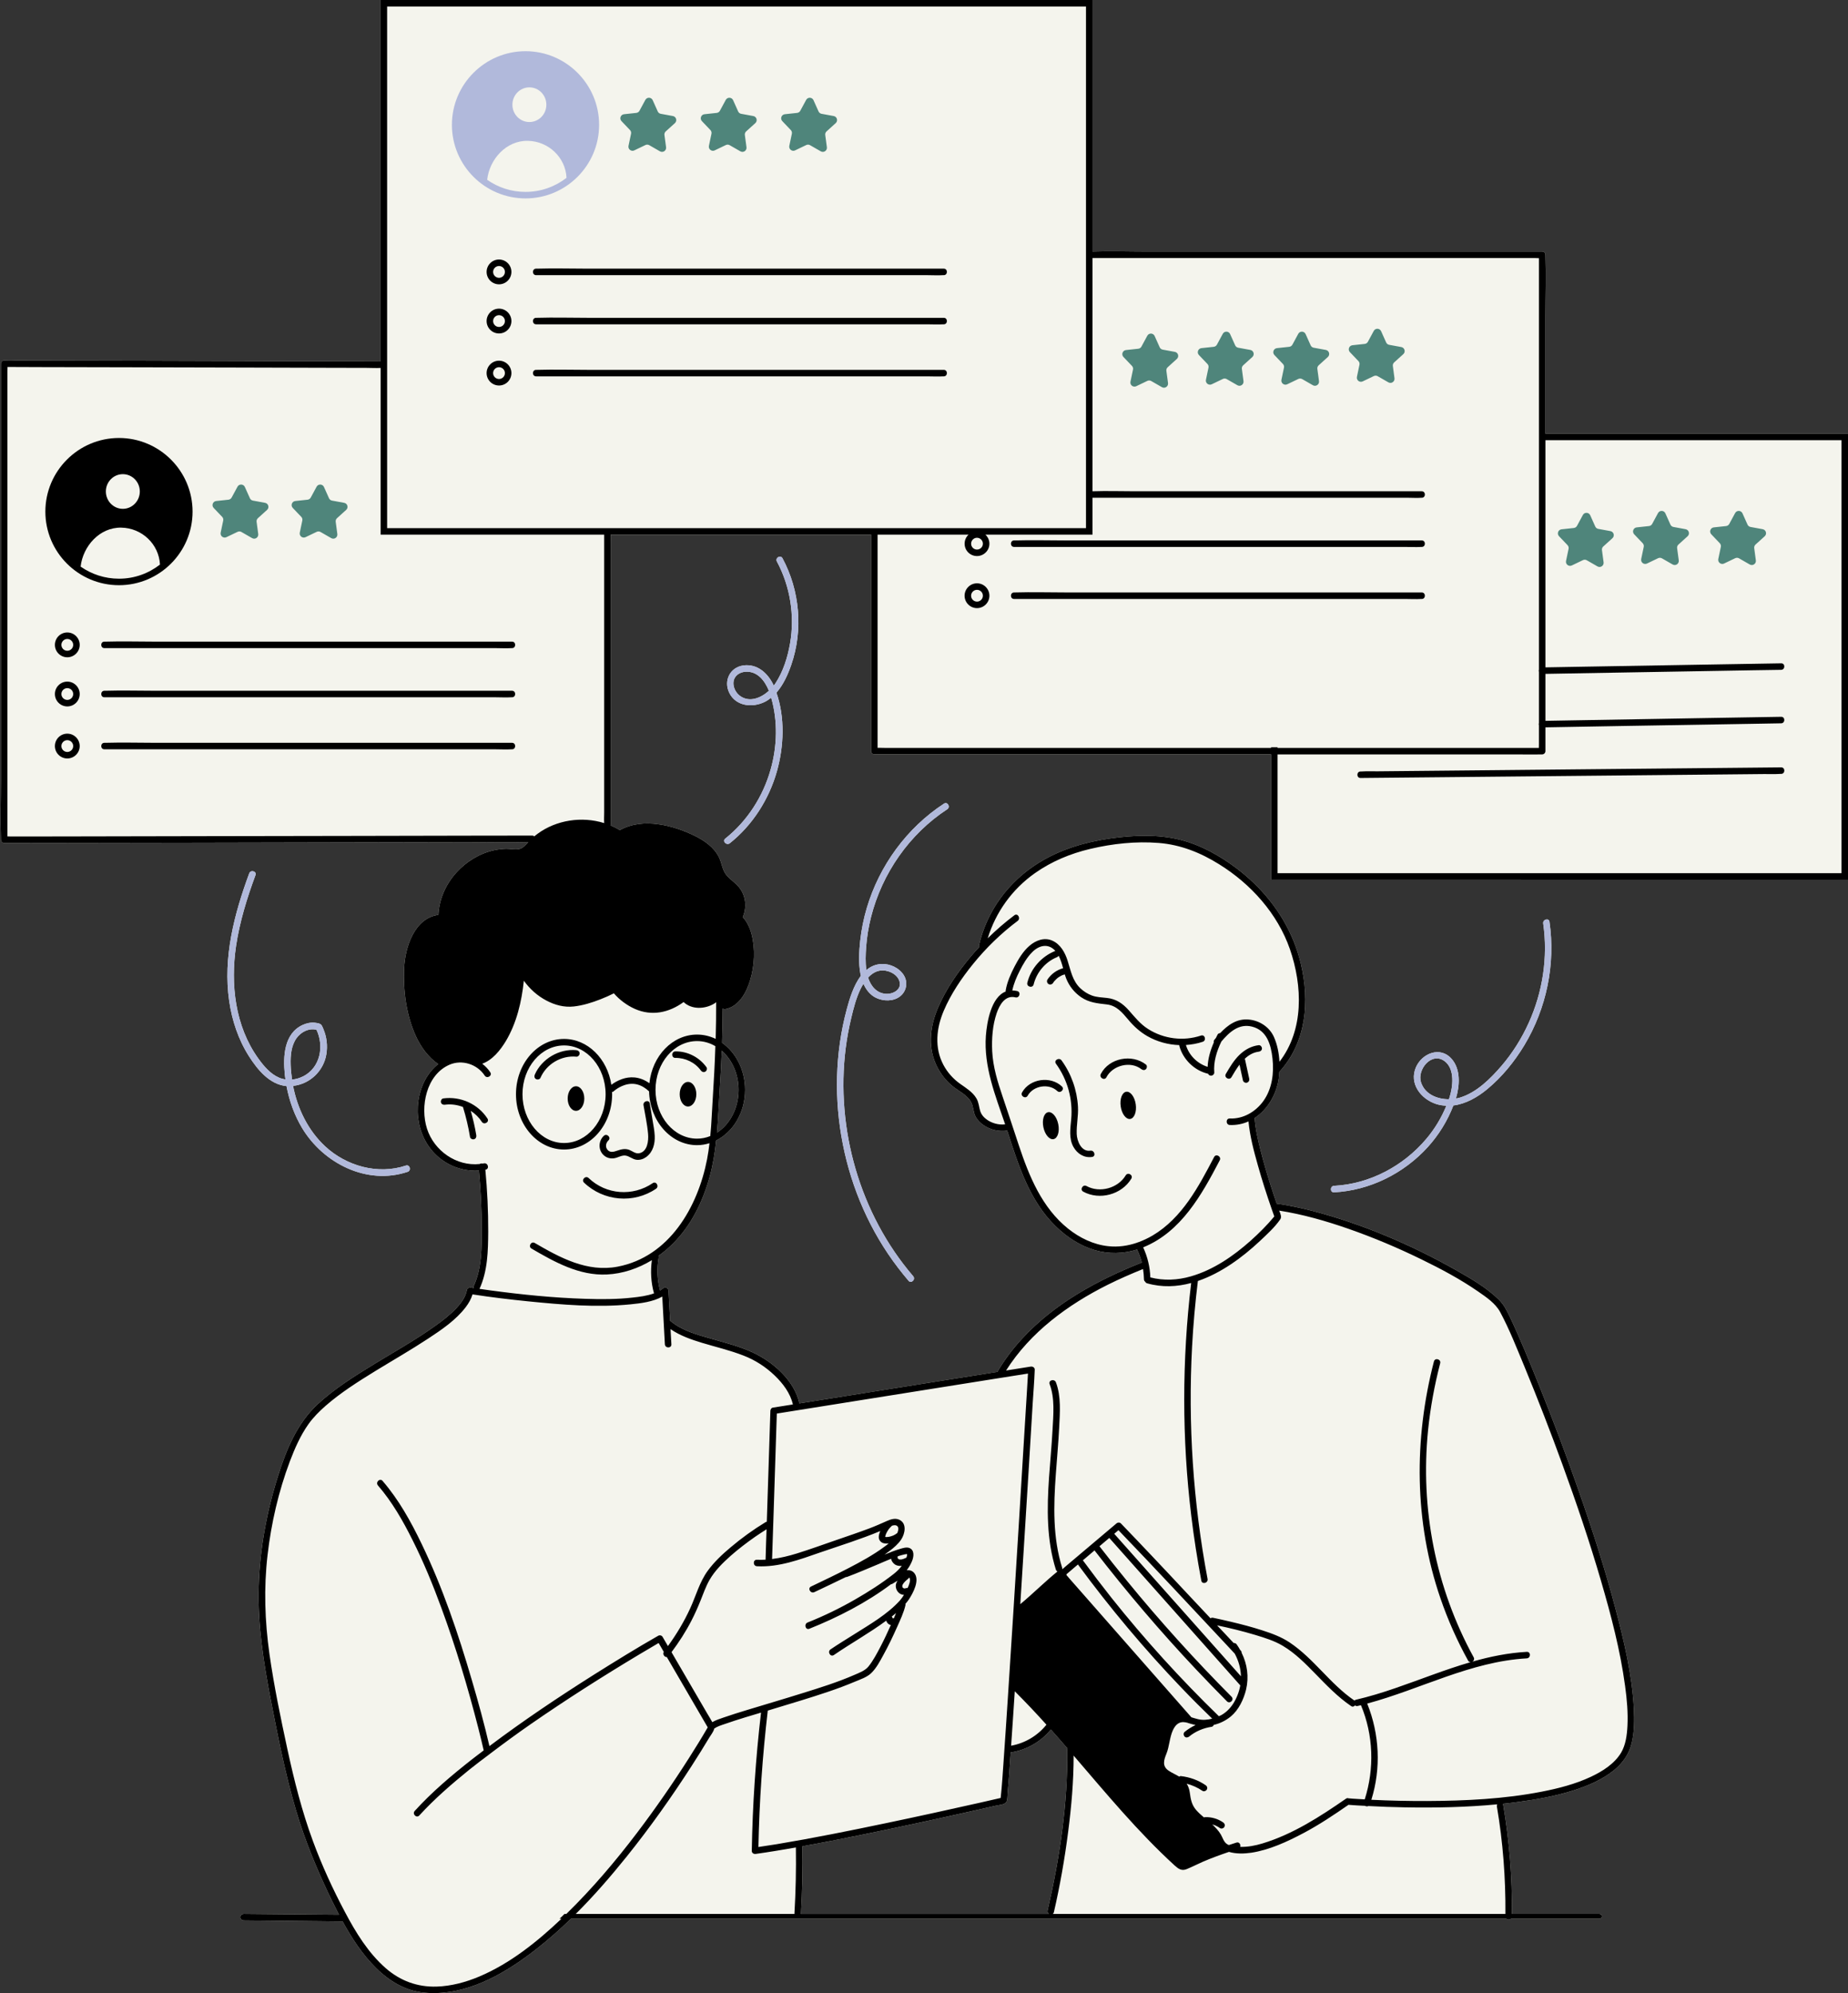
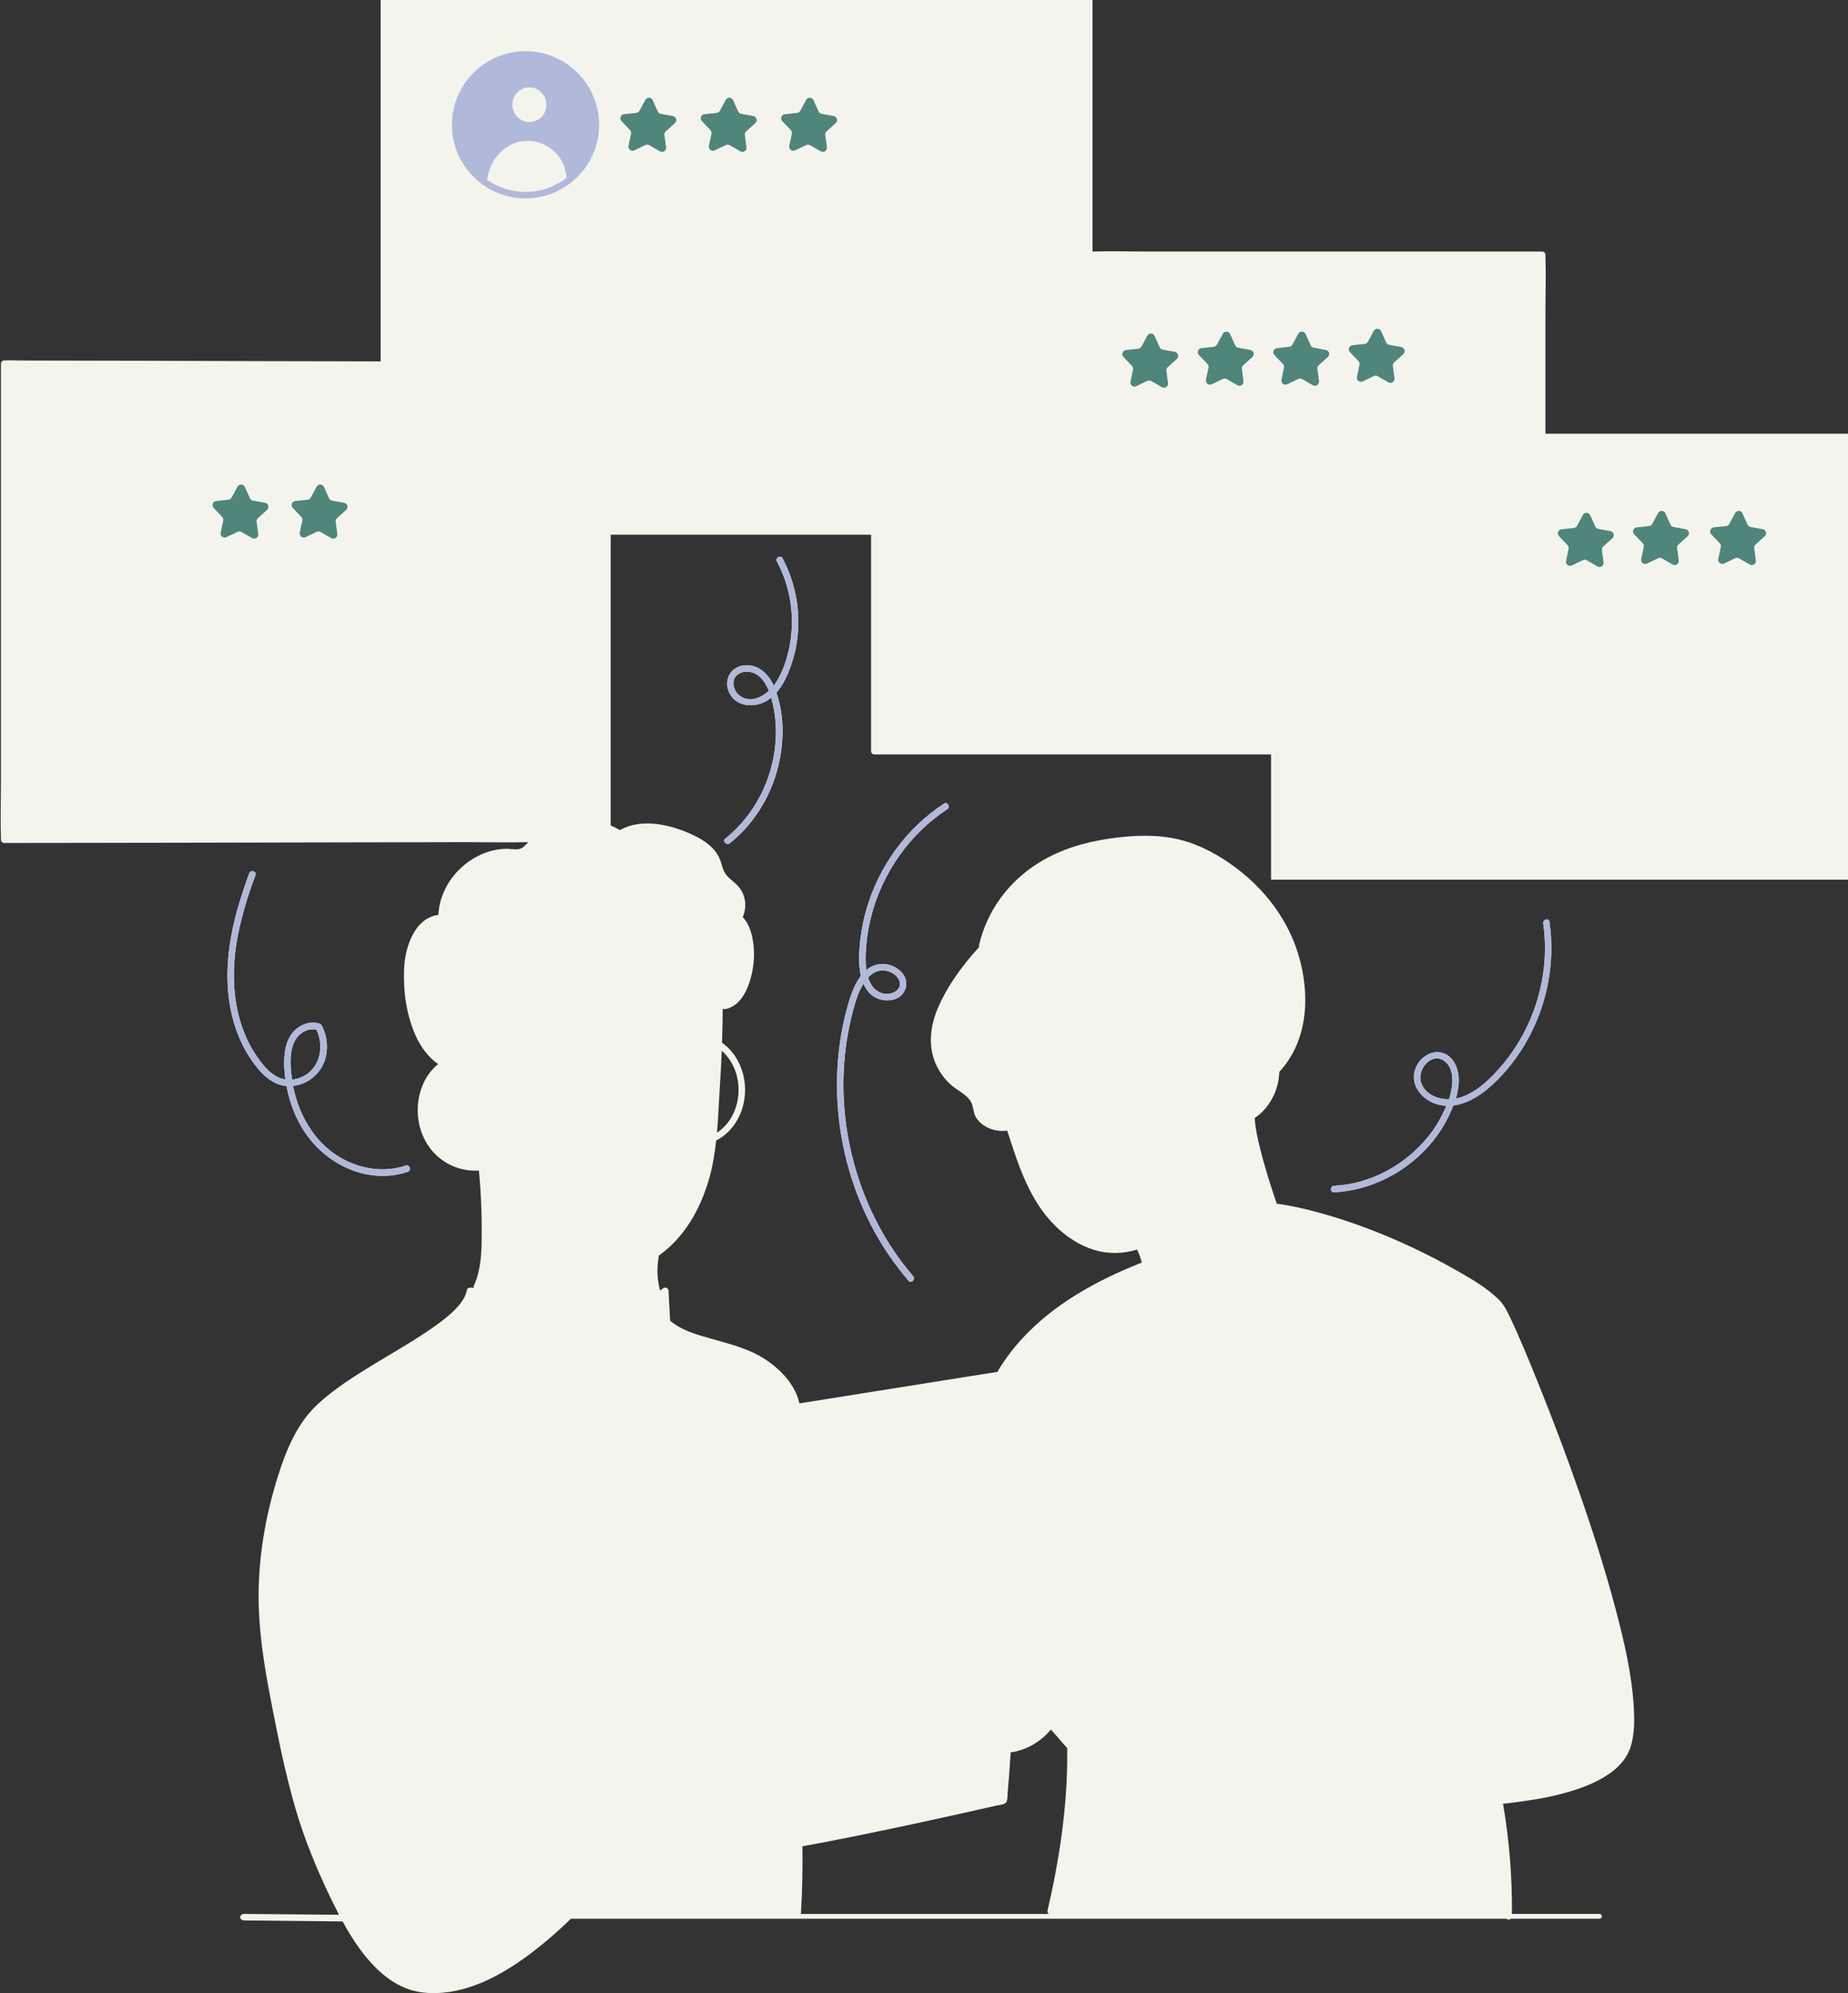
<svg xmlns="http://www.w3.org/2000/svg" fill="#000000" height="306.4" preserveAspectRatio="xMidYMid meet" version="1" viewBox="-0.1 0.0 284.1 306.4" width="284.1" zoomAndPan="magnify">
  <rect x="-0.1" y="0.0" width="284.1" height="306.4" fill="#333333" stroke="none" />
  <g fill="#f4f4ed" id="change1_1">
    <path d="M204.994,182.29c-0.64,0.03-0.65,1.03,0,1c5.49-0.29,10.72-2.9,14.41-6.96c1.69-1.87,3.03-4.04,3.93-6.39 c1.9-0.24,3.7-1.26,5.18-2.49c2.28-1.88,4.2-4.24,5.73-6.77c3.4-5.66,4.81-12.44,3.86-18.98c-0.09-0.64-1.05-0.37-0.96,0.26 c0.75,5.18-0.08,10.55-2.24,15.3c-1.07,2.37-2.47,4.6-4.16,6.58c-1.72,1.99-3.82,4.1-6.4,4.89c-0.2,0.06-0.41,0.1-0.62,0.14 c0.59-1.99,0.76-4.5-0.68-6.12c-1.74-1.96-4.54-0.83-5.47,1.32c-1.07,2.48,0.72,4.84,3.07,5.63c0.54,0.18,1.08,0.25,1.61,0.28 c-0.75,1.84-1.8,3.58-3.09,5.1C215.644,179.25,210.474,182.01,204.994,182.29z M218.354,166.36c-0.62-1.97,1.65-4.72,3.63-3.23 c1.62,1.21,1.28,3.96,0.74,5.63c-0.03,0.07-0.06,0.14-0.09,0.22C220.814,168.98,218.924,168.19,218.354,166.36z" />
    <path d="M133.804,140.98c1.7-6.72,5.9-12.78,11.72-16.58c0.54-0.35,0.04-1.22-0.5-0.86 c-5.72,3.73-9.95,9.54-11.88,16.08c-0.48,1.62-0.81,3.29-1,4.98c-0.18,1.68-0.28,3.43,0.03,5.1c0.02,0.1,0.05,0.21,0.07,0.31 c-1.13,1.48-1.75,3.57-2.17,5.14c-1.81,6.74-1.96,13.9-0.6,20.74c1.35,6.86,4.23,13.45,8.49,19c0.52,0.68,1.06,1.35,1.61,2 c0.42,0.49,1.13-0.22,0.71-0.71c-8.19-9.55-11.94-22.62-10.37-35.07c0.2-1.57,0.49-3.12,0.86-4.66c0.35-1.48,0.74-3,1.4-4.38 c0.13-0.27,0.29-0.56,0.47-0.84c0.4,0.92,1.03,1.73,1.95,2.17c1.13,0.53,2.6,0.56,3.63-0.2c1.03-0.76,1.3-2.18,0.63-3.27 c-0.69-1.13-2.12-1.8-3.43-1.74c-0.93,0.04-1.69,0.39-2.33,0.93c-0.18-1.18-0.12-2.4-0.04-3.57 C133.174,144.01,133.424,142.48,133.804,140.98z M135.184,149.21c1.12-0.18,2.61,0.46,2.98,1.6c0.43,1.29-0.95,2.03-2.04,1.97 c-1.45-0.08-2.36-1.2-2.77-2.5C133.854,149.74,134.464,149.32,135.184,149.21z" />
    <path d="M120.194,85.82c-0.3-0.57-1.16-0.07-0.86,0.5c2.05,3.82,2.77,8.33,2.02,12.6c-0.37,2.12-1.05,4.31-2.24,6.12 c-0.08,0.12-0.17,0.24-0.26,0.36c-0.85-1.87-2.51-3.41-4.7-3.1c-2.04,0.3-3.03,2.35-2.15,4.18c1,2.09,3.55,2.36,5.46,1.42 c0.36-0.18,0.68-0.4,0.99-0.65c1.04,3.58,0.93,7.47-0.08,11.03c-1.17,4.17-3.59,7.93-6.98,10.64c-0.5,0.4,0.21,1.1,0.71,0.7 c3.51-2.8,6.02-6.75,7.24-11.07c1.07-3.8,1.25-8.26-0.08-12.07c1.07-1.22,1.78-2.82,2.29-4.31 C123.394,96.83,122.864,90.78,120.194,85.82z M113.634,106.96c-0.67-0.51-1.11-1.44-0.95-2.29c0.18-0.87,1-1.36,1.84-1.41 c1.83-0.1,2.96,1.39,3.58,2.93C116.864,107.32,115.094,108.04,113.634,106.96z" />
    <path d="M43.944,166.96c0.43,2.27,1.21,4.47,2.4,6.45c3.27,5.43,9.97,8.83,16.22,6.73c0.61-0.2,0.35-1.17-0.27-0.96 c-4.3,1.44-9.16,0.07-12.43-2.98c-2.61-2.44-4.23-5.78-4.91-9.27c2.57-0.28,4.67-2.26,5.11-4.82c0.23-1.34,0.07-2.72-0.47-3.97 c-0.1-0.24-0.2-0.55-0.43-0.7c-0.22-0.15-0.58-0.19-0.84-0.22c-0.65-0.07-1.3,0.07-1.89,0.34c-2.88,1.31-3.03,4.86-2.75,7.58 c0.02,0.27,0.06,0.53,0.1,0.79c-0.34-0.04-0.67-0.13-0.99-0.27c-1.34-0.57-2.36-1.8-3.19-2.95c-3.57-4.97-4.29-11.4-3.41-17.32 c0.56-3.72,1.68-7.34,2.98-10.86c0.22-0.6-0.74-0.87-0.96-0.27c-2.31,6.25-4.05,12.92-3.08,19.62c0.43,2.99,1.41,5.94,3.04,8.49 C39.494,164.45,41.364,166.73,43.944,166.96z M45.464,159.62c0.69-0.98,1.91-1.61,3.09-1.32c1.19,2.51,0.6,5.79-2,7.14 c-0.55,0.28-1.15,0.46-1.76,0.52c-0.11-0.78-0.19-1.56-0.21-2.34C44.544,162.27,44.664,160.77,45.464,159.62z" />
    <path d="M284.004,135.23V66.67h-46.52V48.58c0-3.09,0.1-6.19,0-9.28v-0.13c0-0.27-0.23-0.5-0.5-0.5h-60.83 c-2.76,0-5.54-0.1-8.3,0V0H58.414v55.56c-1.86-0.01-3.71-0.01-5.57-0.02c-4.62-0.01-9.24-0.02-13.86-0.03 c-5.59-0.02-11.18-0.03-16.77-0.05c-4.83-0.01-9.67-0.02-14.51-0.03c-1.59-0.01-3.19-0.01-4.78-0.01 c-0.76-0.01-1.53-0.06-2.28-0.01h-0.1c-0.27,0-0.5,0.23-0.5,0.5v64.15c0,2.96-0.1,5.95,0,8.91v0.12c0,0.28,0.23,0.5,0.5,0.5 c2.71,0,5.41,0,8.12-0.01c6.46-0.01,12.92-0.02,19.38-0.03c7.81-0.02,15.61-0.03,23.42-0.05c6.75-0.01,13.5-0.02,20.25-0.04 c3.12,0,6.26,0.08,9.39,0c-0.4,0.43-0.8,0.93-1.4,1.06c-0.64,0.13-1.36-0.05-2.01-0.04c-0.59,0.02-1.19,0.09-1.77,0.21 c-2.24,0.47-4.31,1.73-5.84,3.42c-1.64,1.8-2.67,4.1-2.79,6.53c-3.68,0.49-5.13,4.98-5.27,8.24c-0.15,3.48,0.35,7.17,1.79,10.36 c0.78,1.71,1.91,3.27,3.45,4.34c-0.85,0.67-1.55,1.56-2.05,2.51c-2.07,3.99-1.19,9.3,2.44,12.07c1.68,1.29,3.78,1.93,5.87,1.78 c0.28,2.96,0.43,5.94,0.43,8.92c0,2.93,0.04,6.05-1.2,8.77c-0.06,0.13-0.06,0.26-0.02,0.38c-0.14-0.03-0.29-0.04-0.43-0.07 c-0.25-0.03-0.56,0.06-0.62,0.35c-0.19,1.06-0.84,1.96-1.56,2.74c-0.98,1.06-2.13,1.95-3.31,2.79c-2.98,2.13-6.19,3.93-9.31,5.83 c-3.04,1.86-6.13,3.78-8.76,6.21c-3.16,2.93-4.83,6.98-6.1,11.03c-1.74,5.5-2.81,11.26-2.97,17.03c-0.17,5.9,0.76,11.75,1.88,17.53 c1.09,5.61,2.2,11.22,3.81,16.71c1.41,4.81,3.33,9.41,5.51,13.92c0.37,0.75,0.75,1.51,1.14,2.27l-14.58-0.13c-0.79,0-0.8,1,0,1 l15.14,0.16c1.42,2.61,3.07,5.12,5.18,7.2c1.32,1.29,2.83,2.39,4.56,3.07c1.44,0.58,3,0.77,4.55,0.74 c5.71-0.11,10.97-3.25,15.36-6.66c1.91-1.48,3.72-3.09,5.45-4.77h143.81c0.19,0.18,0.51,0.18,0.7,0h13.55c0.58,0,0.58-0.74,0-0.74 h-13.4c0.05-5.63-0.4-11.25-1.34-16.79c-0.01-0.06-0.03-0.1-0.05-0.14c0.78-0.08,1.56-0.17,2.33-0.28 c2.86-0.38,5.72-0.89,8.47-1.76c2.24-0.71,4.48-1.65,6.32-3.15c1.31-1.08,2.26-2.43,2.67-4.08c0.43-1.74,0.44-3.59,0.35-5.37 c-0.28-5.17-1.49-10.3-2.81-15.29c-1.6-6.08-3.53-12.06-5.6-17.99c-1.93-5.54-4-11.02-6.19-16.46c-1.43-3.55-2.87-7.1-4.51-10.56 c-0.46-0.95-0.9-1.82-1.66-2.57c-1.89-1.85-4.29-3.23-6.58-4.53c-6.89-3.9-14.39-7.1-22.06-9.1c-1.75-0.45-3.51-0.83-5.29-1.09 c-0.07-0.01-0.14,0-0.19,0.01c-0.33-0.96-0.66-1.91-0.96-2.88c-0.57-1.79-1.1-3.6-1.56-5.42c-0.4-1.6-0.78-3.24-0.89-4.9 c2.01-1.31,3.37-3.67,3.71-6.1c0.04-0.32,0.07-0.66,0.09-1c4.16-4.54,4.68-10.87,3.29-16.66c-1.15-4.8-3.73-9.02-7.24-12.38 c-0.81-0.78-1.67-1.51-2.57-2.2c-2.58-1.95-5.54-3.63-8.69-4.42c-3.51-0.89-7.26-0.72-10.82-0.21c-3.87,0.56-7.61,1.66-10.95,3.73 c-4.64,2.88-7.96,7.35-9.2,12.69c-0.02,0.1-0.01,0.19,0.02,0.28c-0.42,0.46-0.84,0.92-1.24,1.4c-1.99,2.37-3.82,5-5.05,7.85 c-1.2,2.77-1.62,5.83-0.39,8.67c0.56,1.28,1.41,2.45,2.48,3.36c0.97,0.82,2.35,1.4,2.97,2.55c0.38,0.71,0.31,1.55,0.7,2.26 c0.29,0.52,0.73,0.95,1.21,1.28c1.05,0.73,2.39,1.02,3.64,0.83c0.03,0.08,0.05,0.15,0.07,0.22c1.66,5.16,3.38,10.59,7.36,14.47 c1.7,1.66,3.75,3.02,6.04,3.69c2.13,0.62,4.39,0.57,6.49-0.09c0.31,0.64,0.56,1.31,0.73,2c-6.77,2.68-13.41,6.27-18.39,11.69 c-1.4,1.52-2.65,3.17-3.71,4.94c-0.03,0.06-0.05,0.11-0.06,0.17c-2.77,0.44-5.55,0.88-8.32,1.32c-7.11,1.13-14.23,2.27-21.34,3.4 c-0.28,0.04-0.55,0.09-0.82,0.13c-0.74-3.5-4.08-6.41-7.19-7.84c-2.05-0.95-4.26-1.5-6.42-2.12c-2.13-0.6-4.43-1.23-6.16-2.67 c-0.03-0.03-0.07-0.04-0.1-0.06c-0.09-1.54-0.17-3.08-0.25-4.62c-0.03-0.46-0.52-0.64-0.86-0.36c-0.14,0.12-0.29,0.22-0.44,0.32 c-0.44-1.64-0.52-3.37-0.22-5.04c0.02-0.1,0.01-0.2-0.02-0.29c0.77-0.55,1.5-1.16,2.17-1.83c2.86-2.82,4.67-6.57,5.72-10.41 c0.49-1.81,0.78-3.64,0.97-5.49c2.62-1.31,4.45-4.3,4.45-7.79c0-3.06-1.42-5.75-3.54-7.24c0.06-1.76,0.09-3.51,0.1-5.27 c0.1,0.09,0.24,0.14,0.41,0.1c2.11-0.41,3.25-2.58,3.81-4.45c0.68-2.25,0.81-4.81,0.21-7.09c-0.25-0.94-0.67-1.89-1.35-2.6 c0.65-1.49,0.49-3.27-0.54-4.56c-0.56-0.7-1.34-1.18-1.92-1.85c-0.69-0.78-0.74-1.86-1.18-2.77c-0.76-1.57-2.28-2.61-3.8-3.35 c-1.74-0.84-3.62-1.49-5.54-1.75c-2.03-0.29-4.11-0.1-5.92,0.91c-0.46-0.29-0.94-0.53-1.43-0.74c0.01-0.05,0.03-0.1,0.03-0.15 V83.54c0-0.45,0.01-0.9,0.01-1.35h40.02v33.28c0,0.27,0.23,0.5,0.5,0.5h60.99v19.26H284.004z M123.034,294.14 c0.2-3.44,0.28-6.88,0.22-10.32c3.02-0.54,6.04-1.14,9.04-1.75c5.31-1.08,10.59-2.22,15.87-3.4c1.62-0.36,3.23-0.72,4.84-1.09 c0.46-0.11,1.47-0.13,1.66-0.67c0.13-0.36,0.11-0.85,0.14-1.23c0.08-0.89,0.15-1.79,0.22-2.68c0.09-1.21,0.16-2.41,0.25-3.62h0.06 c2.38-0.36,4.6-1.64,6.12-3.51c0.86,0.96,1.7,1.93,2.55,2.91c-0.02,0.05-0.04,0.1-0.04,0.17c0.11,8.29-1.15,16.69-3.02,24.75 c-0.05,0.24,0.05,0.42,0.2,0.52h-38.13C123.014,294.19,123.034,294.17,123.034,294.14z M110.534,167.55 c0.14-2.01,0.24-4.02,0.32-6.03c1.57,1.37,2.59,3.55,2.59,6.02c0,2.83-1.34,5.31-3.32,6.58 C110.314,171.94,110.394,169.74,110.534,167.55z" />
  </g>
  <g id="change2_2">
    <path d="M80.694,7.87c-6.24,0-11.32,5.08-11.32,11.32c0,6.24,5.08,11.31,11.32,11.31c6.23,0,11.31-5.07,11.31-11.31 C92.004,12.95,86.924,7.87,80.694,7.87z M78.674,16.1c0-1.48,1.17-2.67,2.61-2.67c1.44,0,2.61,1.19,2.61,2.67 c0,1.47-1.17,2.66-2.61,2.66C79.844,18.76,78.674,17.57,78.674,16.1z M80.694,29.5c-2.2,0-4.23-0.69-5.9-1.86 c0.35-3.15,2.92-6.05,6.24-5.99c3.17,0.05,5.81,2.53,5.96,5.69C85.244,28.69,83.064,29.5,80.694,29.5z" fill="#b1b9db" />
  </g>
  <g id="change3_1">
-     <path d="M18.194,89.96c6.23,0,11.31-5.07,11.31-11.31s-5.08-11.32-11.31-11.32c-6.24,0-11.32,5.08-11.32,11.32 S11.954,89.96,18.194,89.96z M18.784,72.89c1.44,0,2.61,1.19,2.61,2.66c0,1.47-1.17,2.67-2.61,2.67c-1.44,0-2.61-1.2-2.61-2.67 C16.174,74.08,17.344,72.89,18.784,72.89z M18.534,81.11c3.17,0.05,5.8,2.52,5.96,5.68c-1.75,1.36-3.93,2.17-6.3,2.17 c-2.2,0-4.23-0.69-5.9-1.86C12.654,83.95,15.224,81.05,18.534,81.11z M78.616,99.633c-0.035,0-0.072-0.002-0.107,0 c-0.799,0.052-1.62,0-2.42,0c-1.698,0-3.396,0-5.094,0c-5.2,0-10.4,0-15.6,0c-5.992,0-11.983,0-17.975,0c-5.003,0-10.007,0-15.01,0 c-2.154,0-4.308,0-6.462,0c-0.644,0-0.643-1,0.002-1c0.05,0,0.099,0.001,0.149,0c2.587-0.076,5.187,0,7.775,0 c5.242,0,10.485,0,15.727,0c5.988,0,11.977,0,17.966,0c4.955,0,9.911,0,14.866,0c2.061,0,4.122,0,6.183,0 C79.261,98.633,79.259,99.633,78.616,99.633z M10.246,97.226c-1.052,0-1.907,0.855-1.907,1.907c0,1.052,0.855,1.907,1.907,1.907 c1.051,0,1.907-0.855,1.907-1.907C12.152,98.081,11.297,97.226,10.246,97.226z M10.246,100.04c-0.5,0-0.907-0.407-0.907-0.907 c0-0.5,0.407-0.907,0.907-0.907c0.5,0,0.907,0.407,0.907,0.907C11.152,99.633,10.746,100.04,10.246,100.04z M78.616,107.188 c-0.035,0-0.072-0.002-0.107,0c-0.799,0.052-1.62,0-2.42,0c-1.698,0-3.396,0-5.094,0c-5.2,0-10.4,0-15.6,0 c-5.992,0-11.983,0-17.975,0c-5.003,0-10.007,0-15.01,0c-2.154,0-4.308,0-6.462,0c-0.644,0-0.643-1,0.002-1 c0.05,0,0.099,0.001,0.149,0c2.587-0.076,5.187,0,7.775,0c5.242,0,10.485,0,15.727,0c5.988,0,11.977,0,17.966,0 c4.955,0,9.911,0,14.866,0c2.061,0,4.122,0,6.183,0C79.261,106.188,79.259,107.188,78.616,107.188z M10.246,104.781 c-1.052,0-1.907,0.855-1.907,1.907c0,1.052,0.855,1.907,1.907,1.907c1.051,0,1.907-0.855,1.907-1.907 C12.152,105.637,11.297,104.781,10.246,104.781z M10.246,107.595c-0.5,0-0.907-0.407-0.907-0.907c0-0.5,0.407-0.907,0.907-0.907 c0.5,0,0.907,0.407,0.907,0.907C11.152,107.188,10.746,107.595,10.246,107.595z M78.616,115.188c-0.035,0-0.072-0.002-0.107,0 c-0.799,0.052-1.62,0-2.42,0c-1.698,0-3.396,0-5.094,0c-5.2,0-10.4,0-15.6,0c-5.992,0-11.983,0-17.975,0c-5.003,0-10.007,0-15.01,0 c-2.154,0-4.308,0-6.462,0c-0.644,0-0.643-1,0.002-1c0.05,0,0.099,0.001,0.149,0c2.587-0.076,5.187,0,7.775,0 c5.242,0,10.485,0,15.727,0c5.988,0,11.977,0,17.966,0c4.955,0,9.911,0,14.866,0c2.061,0,4.122,0,6.183,0 C79.261,114.188,79.259,115.188,78.616,115.188z M10.246,112.781c-1.052,0-1.907,0.855-1.907,1.907c0,1.052,0.855,1.907,1.907,1.907 c1.051,0,1.907-0.855,1.907-1.907C12.152,113.637,11.297,112.781,10.246,112.781z M10.246,115.595c-0.5,0-0.907-0.407-0.907-0.907 c0-0.5,0.407-0.907,0.907-0.907c0.5,0,0.907,0.407,0.907,0.907C11.152,115.188,10.746,115.595,10.246,115.595z M144.987,42.299 c-0.035,0-0.072-0.002-0.107,0c-0.799,0.052-1.62,0-2.42,0c-1.698,0-3.396,0-5.094,0c-5.2,0-10.4,0-15.6,0 c-5.992,0-11.983,0-17.975,0c-5.003,0-10.007,0-15.01,0c-2.154,0-4.308,0-6.462,0c-0.645,0-0.644-1,0.002-1 c0.05,0,0.099,0.001,0.149,0c2.587-0.076,5.187,0,7.775,0c5.242,0,10.485,0,15.727,0c5.988,0,11.977,0,17.966,0 c4.955,0,9.911,0,14.866,0c2.061,0,4.122,0,6.183,0C145.632,41.299,145.63,42.299,144.987,42.299z M76.615,39.892 c-1.051,0-1.907,0.855-1.907,1.907c0,1.052,0.855,1.907,1.907,1.907c1.052,0,1.907-0.855,1.907-1.907 C78.523,40.747,77.667,39.892,76.615,39.892z M76.615,42.706c-0.5,0-0.907-0.407-0.907-0.907c0-0.5,0.407-0.907,0.907-0.907 c0.5,0,0.907,0.407,0.907,0.907C77.523,42.299,77.116,42.706,76.615,42.706z M144.987,49.855c-0.035,0-0.072-0.002-0.107,0 c-0.799,0.052-1.62,0-2.42,0c-1.698,0-3.396,0-5.094,0c-5.2,0-10.4,0-15.6,0c-5.992,0-11.983,0-17.975,0c-5.003,0-10.007,0-15.01,0 c-2.154,0-4.308,0-6.462,0c-0.645,0-0.644-1,0.002-1c0.05,0,0.099,0.001,0.149,0c2.587-0.076,5.187,0,7.775,0 c5.242,0,10.485,0,15.727,0c5.988,0,11.977,0,17.966,0c4.955,0,9.911,0,14.866,0c2.061,0,4.122,0,6.183,0 C145.632,48.855,145.63,49.855,144.987,49.855z M76.615,47.448c-1.051,0-1.907,0.855-1.907,1.907c0,1.052,0.855,1.907,1.907,1.907 c1.052,0,1.907-0.855,1.907-1.907C78.523,48.304,77.667,47.448,76.615,47.448z M76.615,50.262c-0.5,0-0.907-0.407-0.907-0.907 c0-0.5,0.407-0.907,0.907-0.907c0.5,0,0.907,0.407,0.907,0.907C77.523,49.855,77.116,50.262,76.615,50.262z M144.987,57.855 c-0.035,0-0.072-0.002-0.107,0c-0.799,0.052-1.62,0-2.42,0c-1.698,0-3.396,0-5.094,0c-5.2,0-10.4,0-15.6,0 c-5.992,0-11.983,0-17.975,0c-5.003,0-10.007,0-15.01,0c-2.154,0-4.308,0-6.462,0c-0.645,0-0.644-1,0.002-1 c0.05,0,0.099,0.001,0.149,0c2.587-0.076,5.187,0,7.775,0c5.242,0,10.485,0,15.727,0c5.988,0,11.977,0,17.966,0 c4.955,0,9.911,0,14.866,0c2.061,0,4.122,0,6.183,0C145.632,56.855,145.63,57.855,144.987,57.855z M76.615,55.448 c-1.051,0-1.907,0.855-1.907,1.907c0,1.052,0.855,1.907,1.907,1.907c1.052,0,1.907-0.855,1.907-1.907 C78.523,56.304,77.667,55.448,76.615,55.448z M76.615,58.262c-0.5,0-0.907-0.407-0.907-0.907c0-0.5,0.407-0.907,0.907-0.907 c0.5,0,0.907,0.407,0.907,0.907C77.523,57.855,77.116,58.262,76.615,58.262z M155.802,83.077c0.05,0,0.099,0.001,0.149,0 c2.587-0.076,5.187,0,7.775,0c5.242,0,10.485,0,15.727,0c5.988,0,11.977,0,17.966,0c4.955,0,9.911,0,14.866,0 c2.061,0,4.122,0,6.183,0c0.645,0,0.643,1,0,1c-0.035,0-0.072-0.002-0.107,0c-0.799,0.052-1.62,0-2.42,0c-1.698,0-3.396,0-5.094,0 c-5.2,0-10.4,0-15.6,0c-5.992,0-11.983,0-17.975,0c-5.003,0-10.007,0-15.01,0c-2.154,0-4.308,0-6.462,0 C155.156,84.077,155.157,83.077,155.802,83.077z M210.847,92.077c-5.2,0-10.4,0-15.6,0c-5.992,0-11.983,0-17.975,0 c-5.003,0-10.007,0-15.01,0c-2.154,0-4.308,0-6.462,0c-0.644,0-0.643-1,0.002-1c0.05,0,0.099,0.001,0.149,0 c2.587-0.076,5.187,0,7.775,0c5.242,0,10.485,0,15.727,0c5.988,0,11.977,0,17.966,0c4.955,0,9.911,0,14.866,0 c2.061,0,4.122,0,6.183,0c0.645,0,0.643,1,0,1c-0.035,0-0.072-0.002-0.107,0c-0.799,0.052-1.62,0-2.42,0 C214.243,92.077,212.545,92.077,210.847,92.077z M150.097,89.67c-1.051,0-1.907,0.855-1.907,1.907c0,1.051,0.855,1.907,1.907,1.907 c1.052,0,1.907-0.855,1.907-1.907C152.004,90.525,151.149,89.67,150.097,89.67z M150.097,92.484c-0.5,0-0.907-0.407-0.907-0.907 c0-0.5,0.407-0.907,0.907-0.907c0.5,0,0.907,0.407,0.907,0.907C151.004,92.077,150.598,92.484,150.097,92.484z M233.174,118.36 c6.221-0.061,12.442-0.121,18.663-0.182c5.145-0.05,10.29-0.1,15.435-0.15c2.152-0.021,4.304-0.042,6.456-0.063 c0.645-0.006,0.643,0.994,0,1c-0.038,0-0.076-0.002-0.114,0.001c-0.835,0.057-1.687,0.017-2.523,0.025 c-1.765,0.018-3.53,0.035-5.295,0.052c-5.394,0.053-10.788,0.105-16.181,0.158c-6.221,0.061-12.442,0.121-18.663,0.182 c-5.145,0.05-10.29,0.1-15.435,0.15c-2.152,0.021-4.304,0.042-6.456,0.063c-0.645,0.006-0.644-0.994,0-1 c0.038,0,0.076,0.002,0.114-0.001c0.835-0.057,1.687-0.017,2.523-0.025c1.765-0.018,3.53-0.035,5.295-0.052 C222.387,118.465,227.781,118.413,233.174,118.36z M74.836,171.947c0.352,0.543-0.514,1.043-0.863,0.505 c-0.438-0.676-1.027-1.248-1.704-1.69c0.348,1.235,0.646,2.484,0.853,3.752c0.044,0.267-0.066,0.537-0.349,0.615 c-0.24,0.066-0.572-0.082-0.615-0.349c-0.255-1.561-0.62-3.103-1.089-4.615c-0.88-0.331-1.829-0.471-2.762-0.344 c-0.269,0.036-0.536-0.061-0.615-0.35c-0.065-0.235,0.081-0.579,0.349-0.615C70.688,168.496,73.377,169.695,74.836,171.947z M92.777,177.643c-0.934-0.771-0.923-2.226-0.05-3.037c0.471-0.438,1.18,0.268,0.708,0.706c-0.414,0.384-0.515,1.03-0.118,1.469 c0.415,0.459,0.973,0.276,1.482,0.102c0.608-0.208,1.203-0.359,1.829-0.121c0.493,0.188,0.97,0.627,1.527,0.524 c1.301-0.241,1.466-1.929,1.378-2.967c-0.125-1.479-0.461-2.96-0.705-4.424c-0.105-0.631,0.858-0.899,0.964-0.266 c0.143,0.858,0.286,1.716,0.429,2.574c0.132,0.795,0.293,1.595,0.331,2.402c0.057,1.219-0.261,2.475-1.278,3.236 c-0.434,0.326-0.97,0.511-1.516,0.447c-0.622-0.073-1.088-0.558-1.689-0.647c-0.577-0.086-1.164,0.317-1.725,0.408 C93.774,178.142,93.225,178.013,92.777,177.643z M82.981,165.7c-0.109,0.249-0.473,0.303-0.685,0.179 c-0.252-0.148-0.287-0.437-0.179-0.684c1.056-2.426,3.761-4.011,6.392-3.757c0.27,0.026,0.5,0.208,0.5,0.5 c0,0.252-0.231,0.526-0.5,0.5C86.186,162.214,83.911,163.561,82.981,165.7z M103.727,161.626c1.887-0.032,3.682,0.904,4.78,2.428 c0.159,0.22,0.037,0.558-0.179,0.684c-0.249,0.146-0.526,0.04-0.684-0.179c-0.891-1.237-2.406-1.958-3.917-1.933 C103.082,162.637,103.084,161.637,103.727,161.626z M89.687,181.802c-0.467-0.445,0.242-1.152,0.707-0.706 c2.69,2.57,6.785,2.87,9.852,0.783c0.534-0.364,1.034,0.503,0.505,0.863C97.313,185.081,92.684,184.665,89.687,181.802z M89.726,168.873c0,1.043-0.572,1.889-1.278,1.889c-0.706,0-1.278-0.846-1.278-1.889c0-1.043,0.572-1.889,1.278-1.889 C89.154,166.984,89.726,167.83,89.726,168.873z M106.949,168.207c0,1.043-0.572,1.889-1.278,1.889c-0.706,0-1.278-0.846-1.278-1.889 s0.572-1.889,1.278-1.889C106.377,166.318,106.949,167.164,106.949,168.207z M188.356,165.083c0.606-1.035,1.229-2.091,2.098-2.931 c0.818-0.79,1.815-1.34,2.95-1.481c0.27-0.033,0.5,0.256,0.5,0.5c0,0.294-0.232,0.467-0.5,0.5c-0.851,0.105-1.548,0.53-2.147,1.096 c0.016,0.031,0.039,0.06,0.046,0.095c0.214,0.986,0.428,1.971,0.642,2.957c0.06,0.274-0.08,0.528-0.349,0.615 c-0.247,0.08-0.559-0.093-0.615-0.349c-0.175-0.808-0.351-1.615-0.526-2.422c-0.472,0.624-0.873,1.307-1.235,1.924 C188.895,166.143,188.031,165.639,188.356,165.083z M164.928,176.316c-0.737-1.312-0.475-2.851-0.347-4.276 c0.274-3.045-0.555-6.047-2.345-8.524c-0.378-0.523,0.49-1.022,0.863-0.504c1.502,2.078,2.38,4.564,2.521,7.125 c0.077,1.405-0.244,2.785-0.192,4.185c0.041,1.094,0.715,2.776,2.1,2.563c0.631-0.097,0.9,0.866,0.266,0.964 C166.578,178.036,165.519,177.367,164.928,176.316z M173.821,181.189c-1.476,2.455-4.881,3.369-7.392,1.997 c-0.565-0.309-0.06-1.172,0.505-0.863c2.032,1.11,4.832,0.343,6.024-1.639C173.289,180.133,174.154,180.636,173.821,181.189z M176.068,163.646c0.214,0.167,0.173,0.534,0,0.707c-0.207,0.208-0.494,0.166-0.707,0c-1.672-1.301-4.414-0.59-5.365,1.247 c-0.296,0.573-1.159,0.066-0.863-0.504C170.41,162.629,173.916,161.971,176.068,163.646z M163.146,167.011 c0.469,0.443-0.239,1.149-0.707,0.707c-1.293-1.221-3.68-0.84-4.549,0.716c-0.314,0.563-1.178,0.058-0.863-0.504 C158.21,165.811,161.392,165.354,163.146,167.011z M174.501,169.753c0.167,1.154-0.215,2.164-0.853,2.256s-1.29-0.768-1.457-1.922 s0.215-2.164,0.853-2.256C173.682,167.738,174.334,168.599,174.501,169.753z M162.59,172.811c0.233,1.142-0.091,2.173-0.722,2.301 c-0.632,0.129-1.332-0.693-1.565-1.836c-0.233-1.142,0.091-2.173,0.722-2.301C161.657,170.847,162.358,171.669,162.59,172.811z M284.004,135.23V66.67h-46.52c0-6.03,0-12.06,0-18.09c0-3.09,0.1-6.19,0-9.28c0-0.04,0-0.09,0-0.13c0-0.27-0.23-0.5-0.5-0.5 c-2.31,0-4.63,0-6.94,0c-5.51,0-11.02,0-16.53,0c-6.66,0-13.32,0-19.98,0c-5.8,0-11.59,0-17.38,0c-2.76,0-5.54-0.1-8.3,0V0H58.414 v55.56c-1.86-0.01-3.71-0.01-5.57-0.02c-4.62-0.01-9.24-0.02-13.86-0.03c-5.59-0.02-11.18-0.03-16.77-0.05 c-4.83-0.01-9.67-0.02-14.51-0.03c-1.59-0.01-3.19-0.01-4.78-0.01c-0.76-0.01-1.53-0.06-2.28-0.01c-0.03,0-0.07,0-0.1,0 c-0.27,0-0.5,0.23-0.5,0.5c0,2.44,0,4.87,0,7.31c0,5.81,0,11.62,0,17.42c0,7.07,0,14.13,0,21.2c0,6.07,0,12.15,0,18.22 c0,2.96-0.1,5.95,0,8.91c0,0.04,0,0.08,0,0.12c0,0.28,0.23,0.5,0.5,0.5c2.71,0,5.41,0,8.12-0.01c6.46-0.01,12.92-0.02,19.38-0.03 c7.81-0.02,15.61-0.03,23.42-0.05c6.75-0.01,13.5-0.02,20.25-0.04c3.12,0,6.26,0.08,9.39,0c-0.4,0.43-0.8,0.93-1.4,1.06 c-0.64,0.13-1.36-0.05-2.01-0.04c-0.59,0.02-1.19,0.09-1.77,0.21c-2.24,0.47-4.31,1.73-5.84,3.42c-1.64,1.8-2.67,4.1-2.79,6.53 c-3.68,0.49-5.13,4.98-5.27,8.24c-0.15,3.48,0.35,7.17,1.79,10.36c0.78,1.71,1.91,3.27,3.45,4.34c-0.85,0.67-1.55,1.56-2.05,2.51 c-2.07,3.99-1.19,9.3,2.44,12.07c1.68,1.29,3.78,1.93,5.87,1.78c0.28,2.96,0.43,5.94,0.43,8.92c0,2.93,0.04,6.05-1.2,8.77 c-0.06,0.13-0.06,0.26-0.02,0.38c-0.14-0.03-0.29-0.04-0.43-0.07c-0.25-0.03-0.56,0.06-0.62,0.35c-0.19,1.06-0.84,1.96-1.56,2.74 c-0.98,1.06-2.13,1.95-3.31,2.79c-2.98,2.13-6.19,3.93-9.31,5.83c-3.04,1.86-6.13,3.78-8.76,6.21c-3.16,2.93-4.83,6.98-6.1,11.03 c-1.74,5.5-2.81,11.26-2.97,17.03c-0.17,5.9,0.76,11.75,1.88,17.53c1.09,5.61,2.2,11.22,3.81,16.71c1.41,4.81,3.33,9.41,5.51,13.92 c0.37,0.75,0.75,1.51,1.14,2.27l-14.58-0.13c-0.79,0-0.8,1,0,1l15.14,0.16c1.42,2.61,3.07,5.12,5.18,7.2 c1.32,1.29,2.83,2.39,4.56,3.07c1.44,0.58,3,0.77,4.55,0.74c5.71-0.11,10.97-3.25,15.36-6.66c1.91-1.48,3.72-3.09,5.45-4.77h143.81 c0.19,0.18,0.51,0.18,0.7,0h13.55c0.58,0,0.58-0.74,0-0.74h-13.4c0.05-5.63-0.4-11.25-1.34-16.79c-0.01-0.06-0.03-0.1-0.05-0.14 c0.78-0.08,1.56-0.17,2.33-0.28c2.86-0.38,5.72-0.89,8.47-1.76c2.24-0.71,4.48-1.65,6.32-3.15c1.31-1.08,2.26-2.43,2.67-4.08 c0.43-1.74,0.44-3.59,0.35-5.37c-0.28-5.17-1.49-10.3-2.81-15.29c-1.6-6.08-3.53-12.06-5.6-17.99c-1.93-5.54-4-11.02-6.19-16.46 c-1.43-3.55-2.87-7.1-4.51-10.56c-0.46-0.95-0.9-1.82-1.66-2.57c-1.89-1.85-4.29-3.23-6.58-4.53c-6.89-3.9-14.39-7.1-22.06-9.1 c-1.75-0.45-3.51-0.83-5.29-1.09c-0.07-0.01-0.14,0-0.19,0.01c-0.33-0.96-0.66-1.91-0.96-2.88c-0.57-1.79-1.1-3.6-1.56-5.42 c-0.4-1.6-0.78-3.24-0.89-4.9c2.01-1.31,3.37-3.67,3.71-6.1c0.04-0.32,0.07-0.66,0.09-1c4.16-4.54,4.68-10.87,3.29-16.66 c-1.15-4.8-3.73-9.02-7.24-12.38c-0.81-0.78-1.67-1.51-2.57-2.2c-2.58-1.95-5.54-3.63-8.69-4.42c-3.51-0.89-7.26-0.72-10.82-0.21 c-3.87,0.56-7.61,1.66-10.95,3.73c-4.64,2.88-7.96,7.35-9.2,12.69c-0.02,0.1-0.01,0.19,0.02,0.28c-0.42,0.46-0.84,0.92-1.24,1.4 c-1.99,2.37-3.82,5-5.05,7.85c-1.2,2.77-1.62,5.83-0.39,8.67c0.56,1.28,1.41,2.45,2.48,3.36c0.97,0.82,2.35,1.4,2.97,2.55 c0.38,0.71,0.31,1.55,0.7,2.26c0.29,0.52,0.73,0.95,1.21,1.28c1.05,0.73,2.39,1.02,3.64,0.83c0.03,0.08,0.05,0.15,0.07,0.22 c1.66,5.16,3.38,10.59,7.36,14.47c1.7,1.66,3.75,3.02,6.04,3.69c2.13,0.62,4.39,0.57,6.49-0.09c0.31,0.64,0.56,1.31,0.73,2 c-6.77,2.68-13.41,6.27-18.39,11.69c-1.4,1.52-2.65,3.17-3.71,4.94c-0.03,0.06-0.05,0.11-0.06,0.17c-2.77,0.44-5.55,0.88-8.32,1.32 c-7.11,1.13-14.23,2.27-21.34,3.4c-0.28,0.04-0.55,0.09-0.82,0.13c-0.74-3.5-4.08-6.41-7.19-7.84c-2.05-0.95-4.26-1.5-6.42-2.12 c-2.13-0.6-4.43-1.23-6.16-2.67c-0.03-0.03-0.07-0.04-0.1-0.06c-0.09-1.54-0.17-3.08-0.25-4.62c-0.03-0.46-0.52-0.64-0.86-0.36 c-0.14,0.12-0.29,0.22-0.44,0.32c-0.44-1.64-0.52-3.37-0.22-5.04c0.02-0.1,0.01-0.2-0.02-0.29c0.77-0.55,1.5-1.16,2.17-1.83 c2.86-2.82,4.67-6.57,5.72-10.41c0.49-1.81,0.78-3.64,0.97-5.49c2.62-1.31,4.45-4.3,4.45-7.79c0-3.06-1.42-5.75-3.54-7.24 c0.06-1.76,0.09-3.51,0.1-5.27c0.1,0.09,0.24,0.14,0.41,0.1c2.11-0.41,3.25-2.58,3.81-4.45c0.68-2.25,0.81-4.81,0.21-7.09 c-0.25-0.94-0.67-1.89-1.35-2.6c0.65-1.49,0.49-3.27-0.54-4.56c-0.56-0.7-1.34-1.18-1.92-1.85c-0.69-0.78-0.74-1.86-1.18-2.77 c-0.76-1.57-2.28-2.61-3.8-3.35c-1.74-0.84-3.62-1.49-5.54-1.75c-2.03-0.29-4.11-0.1-5.92,0.91c-0.46-0.29-0.94-0.53-1.43-0.74 c0.01-0.05,0.03-0.1,0.03-0.15c0-1.49,0-2.98,0-4.47c0-3.58,0-7.16,0-10.74c0-4.34,0-8.67,0-13c0-3.77,0-7.53,0-11.3 c0-1.22,0-2.45,0-3.68c0-0.45,0.01-0.9,0.01-1.35h40.02c0,3.71,0,7.42,0,11.13c0,6.01,0,12.02,0,18.04c0,1.37,0,2.74,0,4.11 c0,0.27,0.23,0.5,0.5,0.5c0.92,0,1.84,0,2.75,0c2.5,0,4.99,0,7.49,0c3.67,0,7.34,0,11.01,0c4.5,0,9,0,13.49,0c4.93,0,9.86,0,14.79,0 c3.82,0,7.64,0,11.46,0v19.26H284.004z M236.984,115.97c0.27,0,0.5-0.23,0.5-0.5c0-1.22,0-2.44,0-3.66 c3.98-0.07,7.96-0.14,11.95-0.21c6.58-0.11,13.17-0.22,19.75-0.33c1.52-0.03,3.03-0.06,4.54-0.08c0.64-0.01,0.65-1.01,0-1 c-4.16,0.07-8.33,0.14-12.5,0.21c-6.58,0.11-13.17,0.23-19.75,0.34c-1.33,0.02-2.66,0.05-3.99,0.07c0-0.98,0-1.96,0-2.94 c0-1.43,0-2.86,0-4.28c3.98-0.07,7.96-0.14,11.95-0.21c6.58-0.11,13.17-0.22,19.75-0.34c1.52-0.02,3.03-0.05,4.54-0.07 c0.64-0.02,0.65-1.02,0-1c-4.16,0.07-8.33,0.14-12.5,0.21c-6.58,0.11-13.17,0.22-19.75,0.34c-1.33,0.02-2.66,0.04-3.99,0.07 c0-4.33,0-8.65,0-12.98c0-7.31,0-14.63,0-21.94h45.52v66.56h-86.7v-18.26c0.8,0,1.6,0,2.4,0c4.63,0,9.27,0,13.91,0 c3.92,0,7.84,0,11.76,0c2.81,0,5.61,0,8.42,0c1.34,0,2.68,0.03,4.02,0C236.864,115.97,236.924,115.97,236.984,115.97z M73.604,128.46c-6.46,0.01-12.92,0.03-19.38,0.04c-7.81,0.01-15.61,0.02-23.42,0.04c-6.75,0.01-13.5,0.02-20.25,0.04 c-2.24,0-4.49,0-6.73,0.01c-0.69,0-1.37,0-2.05,0c-0.24,0-0.49-0.01-0.73-0.01c0-2.26,0-4.53,0-6.8c0-5.8,0-11.61,0-17.42 c0-7.06,0-14.13,0-21.19c0-6.08,0-12.15,0-18.23c0-2.01,0-4.03,0-6.04c0-0.63,0-1.26,0-1.88c0-0.2,0.01-0.4,0.01-0.61 c1.75,0.01,3.51,0.01,5.26,0.02c4.62,0.01,9.24,0.02,13.86,0.03c5.59,0.01,11.18,0.03,16.77,0.04c4.83,0.01,9.67,0.03,14.51,0.04 c1.59,0,3.19,0.01,4.78,0.01c0.72,0,1.46,0.05,2.18,0.01v25.63h34.37c0,1.32,0,2.64,0,3.97c0,3.58,0,7.16,0,10.74 c0,4.33,0,8.66,0,12.99c0,3.77,0,7.53,0,11.3c0,1.23,0,2.46,0,3.69c0,0.54-0.04,1.1,0,1.65c-3.42-1.07-7.35-0.49-10.25,1.65 c-0.17,0.12-0.33,0.26-0.49,0.39c-0.08-0.07-0.18-0.12-0.32-0.12C79.014,128.45,76.304,128.46,73.604,128.46z M122.044,294.22 h-33.63c2.79-2.78,5.38-5.77,7.84-8.83c3.58-4.46,6.89-9.13,9.98-13.93c0.93-1.44,1.84-2.9,2.72-4.37c0.21-0.36,0.65-0.88,0.75-1.37 c0.47-0.33,1.07-0.51,1.6-0.69c1.04-0.37,2.1-0.7,3.16-1.03c0.81-0.25,1.62-0.49,2.43-0.73c-0.82,7.05-1.3,14.14-1.42,21.24 c-0.01,0.36,0.32,0.53,0.63,0.48c2.06-0.29,4.11-0.63,6.15-0.99c0.05,3.38-0.02,6.76-0.22,10.14 C122.034,294.17,122.044,294.19,122.044,294.22z M116.274,240.77c3.37,0.18,6.58-1.03,9.72-2.12c3.08-1.06,6.22-2.03,9.23-3.29 c-0.11,0.25-0.19,0.52-0.22,0.79c-0.05,0.49,0.2,0.9,0.67,1.06c0.27,0.08,0.57,0.08,0.86,0.04c-0.22,0.19-0.45,0.36-0.67,0.52 c-1.74,1.29-3.66,2.33-5.57,3.32c-1.88,0.98-3.8,1.88-5.71,2.8c-0.58,0.27-0.07,1.14,0.51,0.86c1.6-0.77,3.24-1.52,4.85-2.32 c0.06,0,0.13,0,0.2-0.03c1.6-0.59,3.16-1.28,4.74-1.93c0.66-0.28,1.33-0.58,2.01-0.85c0.07,0.4,0.37,0.78,0.73,0.96 c0.3,0.14,0.61,0.16,0.91,0.13c-0.36,0.47-0.78,0.89-1.26,1.26c-1.85,1.45-3.85,2.72-5.88,3.89c-2.36,1.36-4.81,2.55-7.34,3.56 c-0.59,0.24-0.33,1.2,0.27,0.96c4.37-1.75,8.75-3.99,12.55-6.84c0.07-0.01,0.14-0.02,0.22-0.07c0.14-0.08,0.44-0.27,0.79-0.48 c-0.18,0.28-0.3,0.59-0.27,0.91c0.04,0.45,0.27,0.85,0.65,1.09c0.19,0.12,0.4,0.17,0.61,0.18c-0.19,0.31-0.41,0.61-0.65,0.89 c-1.92,2.11-4.55,3.62-6.94,5.13c-1.24,0.78-2.49,1.54-3.7,2.36c-0.53,0.36-0.03,1.23,0.51,0.87c2.65-1.82,5.47-3.38,8.07-5.3 c0,0.03,0,0.07,0.01,0.1c0.03,0.07,0.06,0.15,0.11,0.21c0.03,0.04,0.07,0.1,0.11,0.14c0.04,0.04,0.09,0.08,0.14,0.11 c0.07,0.05,0.15,0.08,0.22,0.1c0.03,0.02,0.07,0.01,0.1,0.02c-0.5,1.12-1.02,2.24-1.59,3.33c-0.55,1.04-1.11,2.13-1.85,3.05 c-0.53,0.65-1.38,0.95-2.18,1.3c-2.57,1.12-5.28,1.97-7.96,2.8c-2.83,0.89-5.68,1.72-8.53,2.59c-1.21,0.37-2.42,0.74-3.62,1.16 c-0.56,0.2-1.19,0.39-1.72,0.71c-0.25-0.46-0.53-0.91-0.79-1.35c-0.67-1.14-1.34-2.29-2-3.43c-1.16-1.99-2.32-3.99-3.48-5.98 c1.15-1.54,2.19-3.15,3.07-4.86c0.51-0.99,0.96-2,1.37-3.02c0.44-1.09,0.82-2.2,1.4-3.22c0.82-1.43,2.02-2.61,3.24-3.7 c1.2-1.06,2.48-2.03,3.79-2.95c0.57-0.39,1.15-0.77,1.74-1.14c-0.02,0.68-0.04,1.36-0.07,2.04c-0.02,0.88-0.05,1.75-0.08,2.63 c-0.44,0.02-0.88,0.04-1.32,0.01C115.624,239.74,115.624,240.74,116.274,240.77z M136.068,236.274c-0.002-0.001-0.004,0-0.004-0.004 c-0.01,0-0.01,0-0.01,0c-0.032-0.011-0.04-0.008-0.017-0.002c-0.014,0-0.025,0-0.034-0.008h-0.01c0-0.02,0-0.03,0-0.05v-0.01 c0.01-0.03,0.02-0.07,0.02-0.1c0.03-0.08,0.05-0.17,0.08-0.25c0.01-0.02,0.02-0.03,0.02-0.05c0.02-0.03,0.03-0.07,0.05-0.11 c0.04-0.08,0.09-0.17,0.13-0.25c0.06-0.1,0.12-0.19,0.18-0.28c0.03-0.05,0.07-0.1,0.1-0.15c0.01-0.01,0.03-0.03,0.04-0.04 c0.06-0.07,0.12-0.14,0.19-0.21c0.03-0.03,0.06-0.06,0.09-0.09c0.02-0.02,0.03-0.03,0.05-0.04c0.02-0.02,0.02-0.02,0.02-0.02 c0.02-0.03,0.04-0.05,0.06-0.07c0.31-0.09,0.58-0.12,0.77,0.02c0.33,0.23,0.22,0.72,0.04,1.13c-0.07,0.02-0.13,0.06-0.18,0.11 c-0.01,0.01-0.02,0.01-0.03,0.02c-0.02,0.02-0.04,0.03-0.07,0.05c-0.07,0.04-0.14,0.08-0.22,0.12c-0.04,0.02-0.08,0.04-0.12,0.06 c-0.01,0-0.02,0.01-0.03,0.01c-0.09,0.04-0.18,0.07-0.28,0.1c-0.08,0.02-0.17,0.05-0.26,0.07c-0.04,0.01-0.08,0.01-0.12,0.02 c-0.02,0.01-0.05,0.01-0.07,0.01c-0.07,0.01-0.15,0.02-0.22,0.02c-0.04,0-0.08,0-0.12,0c-0.01,0-0.02,0-0.03,0c0,0,0,0-0.01,0 c0,0-0.002-0.004-0.005-0.005c0.001,0,0.003,0,0.004,0C136.071,236.274,136.071,236.275,136.068,236.274z M138.734,244.1 c0,0-0.01-0.01-0.02-0.01c-0.01-0.02-0.01-0.02-0.02-0.02c0-0.01,0-0.01,0-0.01c-0.01-0.01-0.02-0.03-0.03-0.04 c-0.01-0.02-0.02-0.04-0.03-0.06c0,0,0,0,0-0.01c0-0.01-0.01-0.04-0.01-0.06c-0.006-0.006-0.005-0.008-0.006-0.011 c-0.001-0.006-0.002-0.011-0.004-0.017c0,0.001,0,0.002,0,0.003c0.001,0.003,0.002,0.008,0.003,0.012 c0-0.002-0.004-0.004-0.004-0.007c0-0.01,0-0.02,0-0.02c0-0.03,0-0.05,0-0.08c0,0,0,0,0-0.01c0.01-0.03,0.03-0.07,0.04-0.11 c0.01-0.03,0.03-0.06,0.04-0.09c0.04-0.06,0.08-0.12,0.12-0.18c0,0,0,0,0-0.01c0.02-0.02,0.06-0.06,0.08-0.09 c0.09-0.11,0.2-0.22,0.31-0.32c0.04-0.04,0.1-0.09,0.15-0.13c0.03-0.03,0.06-0.06,0.09-0.08c0,0,0,0,0.01,0c0-0.01,0-0.01,0.02-0.02 c0.08-0.06,0.14-0.13,0.19-0.22c0.01,0.01,0.04,0.02,0.06,0.04c0.21,0.38-0.06,1.08-0.29,1.57c-0.09-0.02-0.2,0-0.3,0.03 c0,0-0.01,0-0.05,0.02c-0.01-0.01-0.02,0-0.02,0s0,0-0.01,0c0,0-0.05,0.01-0.06,0.01c-0.02,0-0.06,0-0.08,0 c-0.01,0-0.02-0.01-0.03-0.01c-0.03,0-0.05-0.01-0.08-0.02c0,0,0,0,0-0.01C138.784,244.13,138.754,244.1,138.734,244.1z M139.094,239.51c-0.05,0.03-0.1,0.05-0.15,0.07c0,0,0,0-0.01,0c-0.02,0.02-0.05,0.03-0.08,0.04c-0.11,0.04-0.23,0.07-0.34,0.1 c-0.03,0-0.05,0.01-0.07,0.01c0,0,0,0-0.01,0c-0.06,0-0.11,0.01-0.17,0c-0.01,0-0.03,0-0.05,0c-0.01,0-0.03,0-0.03-0.01 c-0.03,0-0.06-0.01-0.09-0.02c-0.02-0.01-0.04-0.03-0.06-0.04h-0.01l-0.01-0.01c-0.01-0.01-0.01-0.01-0.02-0.02 c-0.02-0.02-0.04-0.04-0.06-0.07c-0.01-0.01-0.02-0.02-0.02-0.03c-0.01-0.01-0.02-0.02-0.02-0.03c0-0.01-0.01-0.03-0.01-0.04 c0-0.02,0-0.04,0-0.05c0.01-0.02,0.01-0.04,0.02-0.07c0.01-0.02,0.01-0.06,0.01-0.1c0.34-0.11,0.69-0.21,1.04-0.29 c0.12-0.02,0.38-0.05,0.37-0.06c0.08,0.08,0,0.35-0.09,0.58C139.194,239.48,139.144,239.49,139.094,239.51z M137.124,248.77 c-0.01-0.06-0.02-0.11-0.05-0.16c-0.02-0.04-0.06-0.07-0.09-0.1c0.22-0.18,0.45-0.36,0.67-0.54c-0.11,0.27-0.22,0.53-0.34,0.8 C137.254,248.76,137.184,248.76,137.124,248.77z M137.134,248.94c-0.01,0-0.01,0.01-0.01,0.02c0-0.01,0-0.03,0-0.04 C137.124,248.93,137.124,248.93,137.134,248.94z M123.014,294.22c0-0.03,0.02-0.05,0.02-0.08c0.2-3.44,0.28-6.88,0.22-10.32 c3.02-0.54,6.04-1.14,9.04-1.75c5.31-1.08,10.59-2.22,15.87-3.4c1.62-0.36,3.23-0.72,4.84-1.09c0.46-0.11,1.47-0.13,1.66-0.67 c0.13-0.36,0.11-0.85,0.14-1.23c0.08-0.89,0.15-1.79,0.22-2.68c0.09-1.21,0.16-2.41,0.25-3.62c0.02,0,0.04,0,0.06,0 c2.38-0.36,4.6-1.64,6.12-3.51c0.86,0.96,1.7,1.93,2.55,2.91c-0.02,0.05-0.04,0.1-0.04,0.17c0.11,8.29-1.15,16.69-3.02,24.75 c-0.05,0.24,0.05,0.42,0.2,0.52H123.014z M155.344,268.36c0.1-1.47,0.2-2.94,0.3-4.41c0.09-1.32,0.17-2.64,0.26-3.96 c1.67,1.67,3.29,3.38,4.87,5.14C159.404,266.83,157.484,267.97,155.344,268.36z M189.234,260.83c-5.64-5.67-11.01-11.61-16.07-17.8 c-1.44-1.76-2.85-3.53-4.24-5.33c0.5-0.43,1.01-0.85,1.51-1.28c6.71,7.56,13.43,15.11,20.14,22.67c-0.05,0.28-0.12,0.57-0.2,0.85 c-0.17,0.56-0.4,1.11-0.68,1.61c-0.48,0.85-1.14,1.59-2.01,2.09c-0.13,0.07-0.27,0.12-0.4,0.19c-5.89-5.72-11.42-11.81-16.53-18.23 c-1.48-1.87-2.93-3.77-4.35-5.7c-0.01-0.01-0.02-0.02-0.04-0.03c0.61-0.51,1.21-1.03,1.81-1.54c0.02,0.02,0.02,0.05,0.04,0.07 c4.89,6.32,10.08,12.42,15.57,18.24c1.56,1.65,3.14,3.29,4.74,4.9c0.29,0.29,0.68,0.11,0.81-0.18 C189.414,261.2,189.394,261,189.234,260.83z M189.984,283.25c-0.4,0.12-0.78,0.25-1.17,0.38c-0.12-0.05-0.23-0.11-0.33-0.18 c-0.47-0.34-0.62-0.96-0.9-1.44c-0.36-0.6-0.82-1.09-1.32-1.55c0.03,0.01,0.06,0.02,0.09,0.03c0.1,0.03,0.19,0.06,0.29,0.09 c0.01,0.01,0.07,0.03,0.1,0.04c0.05,0.03,0.1,0.04,0.14,0.07c0.2,0.09,0.38,0.2,0.56,0.33c0.22,0.15,0.57,0.05,0.68-0.18 c0.14-0.26,0.05-0.52-0.17-0.68c-0.81-0.57-1.82-0.86-2.8-0.82c-0.06,0.01-0.11,0.02-0.17,0.04c-0.42-0.35-0.83-0.72-1.19-1.13 c-0.7-0.81-0.84-1.64-0.98-2.67c-0.07-0.52-0.23-0.98-0.48-1.38c0.85,0.22,1.68,0.59,2.41,1.09c0.22,0.15,0.55,0.04,0.68-0.18 c0.15-0.24,0.05-0.53-0.18-0.68c-1.13-0.78-2.44-1.24-3.8-1.4c-0.1-0.01-0.18,0.02-0.26,0.08c-0.54-0.33-1.13-0.57-1.65-0.93 c-0.99-0.68-0.72-1.6-0.32-2.58c0.47-1.17,0.48-2.49,1-3.63c0.2-0.44,0.5-0.87,0.93-1.09c0.44-0.23,0.92-0.16,1.38-0.03 c0.07,0.04,0.14,0.07,0.21,0.07c0.08,0.03,0.17,0.05,0.25,0.08c0.24,0.07,0.47,0.13,0.71,0.18c-0.6,0.29-1.17,0.64-1.68,1.06 c-0.21,0.18-0.18,0.53,0,0.71c0.2,0.21,0.49,0.17,0.7,0c0.99-0.81,2.19-1.31,3.46-1.5c0.15-0.02,0.26-0.14,0.32-0.29 c0.94-0.22,1.84-0.65,2.64-1.31c1.2-1,1.97-2.63,2.33-4.12c0.46-1.95,0.18-3.91-0.68-5.65c0-0.12-0.03-0.24-0.13-0.34 c-0.04-0.04-0.07-0.07-0.1-0.1c-0.16-0.29-0.34-0.58-0.54-0.86c-0.12-0.17-0.29-0.22-0.46-0.21c-0.84-0.91-1.7-1.81-2.55-2.71 c1.98,0.41,3.94,0.89,5.87,1.47c1.44,0.44,2.93,0.89,4.23,1.67c1.89,1.12,3.47,2.72,5,4.29c1.73,1.77,3.44,3.57,5.5,4.97 c0.24,0.17,0.47,0.08,0.6-0.1c0.11,0.09,0.25,0.13,0.42,0.09c0.17-0.04,0.33-0.08,0.5-0.12c1.92,4.58,2.09,9.76,0.58,14.48 c-0.62-0.04-1.24-0.07-1.85-0.11c-0.19-0.02-0.39-0.03-0.58-0.05c-0.01,0-0.01,0.01-0.02,0.01c-0.13-0.06-0.28-0.07-0.43,0.04 c-3.99,2.76-8.15,5.46-12.83,6.88c-1.12,0.34-2.27,0.56-3.44,0.53C190.674,283.57,190.424,283.11,189.984,283.25z M188.384,252.77 c0.44,0.48,0.89,0.96,1.34,1.44c0.59,1.09,0.92,2.27,0.95,3.48c-6.49-7.3-12.98-14.61-19.48-21.91c0.22-0.18,0.43-0.36,0.65-0.55 C177.414,241.02,182.894,246.9,188.384,252.77z M181.544,259.47c1.54,1.61,3.11,3.18,4.71,4.73c-0.72,0.19-1.46,0.25-2.18,0.08 c-0.34-0.08-0.68-0.19-1.02-0.29c-2.23-2.54-4.46-5.07-6.69-7.61c-3.49-3.98-6.99-7.96-10.49-11.94c-0.54-0.62-1.08-1.23-1.62-1.84 c-0.12-0.15-0.25-0.31-0.38-0.44c0-0.01,0-0.01-0.01-0.02c0-0.04-0.01-0.09-0.02-0.13c0.59-0.5,1.18-1.01,1.77-1.51 C170.514,247.16,175.824,253.5,181.544,259.47z M231.334,294.22h-69.59c0.08-0.05,0.14-0.13,0.17-0.25c0.94-4.09,1.67-8.24,2.2-12.4 c0.5-3.87,0.84-7.78,0.84-11.69c5,5.81,9.88,11.73,15.55,16.91c0.58,0.52,1.07,0.86,1.85,0.53c0.83-0.34,1.64-0.76,2.46-1.12 c1.32-0.57,2.67-1.06,4.02-1.52c1.1,0.32,2.31,0.29,3.42,0.13c2.79-0.42,5.54-1.7,8.02-3.01c2.42-1.28,4.7-2.81,6.94-4.36 c0.03,0,0.04,0.01,0.06,0.01c0.83,0.07,1.66,0.11,2.48,0.15c0.15,0.09,0.35,0.11,0.51,0.03c1.84,0.1,3.68,0.17,5.52,0.2 c4.76,0.09,9.55-0.01,14.29-0.46c-0.04,0.1-0.07,0.21-0.05,0.35C230.954,283.16,231.374,288.69,231.334,294.22z M151.464,172 c-0.39-0.3-0.7-0.69-0.86-1.16c-0.21-0.67-0.22-1.36-0.59-1.98c-0.58-1-1.6-1.6-2.51-2.25c-1.07-0.76-1.94-1.74-2.56-2.89 c-1.42-2.66-1.1-5.67,0.05-8.36c1.1-2.58,2.73-4.99,4.49-7.16c2.01-2.48,4.31-4.72,6.87-6.64c0.5-0.38,0.01-1.25-0.51-0.86 c-1.44,1.08-2.81,2.27-4.1,3.54c1.25-4.05,3.76-7.54,7.25-10.01c2.58-1.82,5.48-3.02,8.54-3.74c3.4-0.8,6.99-1.19,10.48-0.91 c3.38,0.26,6.46,1.5,9.31,3.28c4.88,3.03,8.98,7.58,10.88,13.05c1.95,5.67,2.17,12.42-1.61,17.31c-0.07-1.31-0.33-2.63-0.83-3.77 c-0.68-1.56-2.22-2.57-3.89-2.72c-1.84-0.17-3.23,0.85-4.4,2.09c-0.15,0-0.31,0.06-0.4,0.24c-0.09,0.17-0.17,0.34-0.25,0.5 c-0.08,0.09-0.15,0.17-0.22,0.26c-0.11,0.14-0.13,0.29-0.1,0.43c-0.52,1.19-0.9,2.47-0.95,3.75c-1.58-0.49-2.87-1.77-3.34-3.36 c0.87-0.06,1.74-0.21,2.58-0.49c0.61-0.2,0.35-1.17-0.26-0.96c-2.71,0.91-5.74,0.52-8.14-1.01c-1.2-0.76-2.02-1.81-2.95-2.86 c-0.93-1.05-1.95-1.76-3.37-1.91c-0.79-0.09-1.55-0.1-2.3-0.37c-0.66-0.24-1.27-0.63-1.78-1.11c-1.22-1.15-1.47-2.68-1.96-4.22 c-0.39-1.26-1.09-2.55-2.36-3.11c-1.23-0.55-2.55-0.04-3.52,0.8c-0.98,0.84-1.7,2.06-2.29,3.19c-0.58,1.13-1.13,2.36-1.35,3.62 c-0.02,0.08-0.01,0.15,0,0.21c-2.24,0.86-2.89,4.69-3.05,6.79c-0.35,4.77,1.46,9.19,2.96,13.63 C153.394,172.97,152.264,172.64,151.464,172z M174.944,190.95c-0.08,0.01-0.16,0.04-0.23,0.08c-1.42,0.49-2.93,0.71-4.45,0.54 c-2.27-0.24-4.41-1.29-6.17-2.7c-4.01-3.22-5.98-8.04-7.56-12.79c-0.83-2.5-1.65-5.01-2.5-7.51c-0.77-2.26-1.48-4.57-1.6-6.96 c-0.09-1.95,0.05-3.98,0.68-5.84c0.44-1.29,1.31-2.84,2.9-2.45c0.62,0.15,0.89-0.82,0.26-0.97c-0.26-0.06-0.51-0.09-0.75-0.09 c0.22-1.05,0.65-2.06,1.13-3c0.51-1.02,1.11-2.07,1.93-2.89c1.04-1.06,2.47-1.4,3.54-0.21c0.01,0.01,0.01,0.02,0.02,0.02 c-0.01,0.01-0.02,0-0.04,0.01c-2.09,0.85-3.72,2.67-4.27,4.88c-0.15,0.63,0.81,0.89,0.97,0.27c0.45-1.85,1.8-3.47,3.57-4.19 c0.11-0.05,0.21-0.12,0.28-0.22c0.31,0.59,0.5,1.25,0.68,1.91c-0.99,0.27-1.85,0.9-2.41,1.75c-0.14,0.22-0.05,0.56,0.18,0.69 c0.25,0.13,0.54,0.05,0.69-0.18c0.03-0.05,0.06-0.1,0.1-0.15c0.01-0.02,0.03-0.05,0.05-0.07c0.07-0.09,0.15-0.17,0.23-0.25 c0.08-0.09,0.16-0.16,0.25-0.24c0.02-0.01,0.04-0.03,0.07-0.05c0.05-0.04,0.09-0.07,0.14-0.11c0.09-0.06,0.19-0.12,0.29-0.17 c0.05-0.03,0.11-0.06,0.16-0.09c0.04-0.02,0.1-0.03,0.14-0.06c0.03-0.01,0.06-0.02,0.09-0.03c0.05-0.02,0.11-0.04,0.17-0.06 c0.03-0.01,0.07-0.02,0.11-0.03c0.07,0.21,0.13,0.42,0.21,0.62c0.47,1.18,1.25,2.16,2.29,2.88c1.25,0.85,2.53,0.95,3.98,1.12 c1.49,0.18,2.36,1.25,3.27,2.33c0.84,1.01,1.79,1.88,2.94,2.54c1.5,0.86,3.2,1.32,4.92,1.38c0,0.04-0.01,0.08,0,0.13 c0.57,2.08,2.31,3.78,4.41,4.27h0.01c0.08,0.17,0.24,0.3,0.45,0.3c0.25,0,0.52-0.23,0.5-0.5c-0.14-1.62,0.38-3.28,1.09-4.75 c1.22-1.44,2.69-2.81,4.73-2.29c2.28,0.58,2.9,2.79,3.13,4.88c0.25,2.25-0.05,4.66-1.39,6.54c-1.19,1.66-3.1,2.79-5.17,2.7 c-0.64-0.03-0.64,0.97,0,1c1.04,0.04,2-0.16,2.87-0.55c0.22,2.27,0.81,4.52,1.43,6.7c0.63,2.27,1.36,4.52,2.13,6.75 c0.13,0.39,0.27,0.77,0.41,1.16c-1.1,1.33-2.35,2.57-3.63,3.72c-2.66,2.37-5.74,4.5-9.2,5.49c-2.04,0.59-4.17,0.69-6.23,0.16 c-0.05-1.6-0.43-3.17-1.1-4.62c5.84-2.37,9-8.08,11.77-13.38c0.3-0.57-0.56-1.08-0.86-0.51c-2.37,4.53-4.91,9.37-9.46,12.07 C176.414,190.33,175.684,190.67,174.944,190.95z M170.214,197.49c1.77-0.88,3.58-1.67,5.41-2.41c0.08,0.52,0.13,1.04,0.14,1.57 c0,0.18,0.08,0.3,0.19,0.38c0.05,0.11,0.15,0.21,0.31,0.25c2.29,0.65,4.57,0.54,6.76-0.05c-1.42,11.89-1.43,23.94,0.02,35.82 c0.4,3.33,0.92,6.64,1.54,9.93c0.01,0.06,0.03,0.12,0.06,0.17c0.24,0.41,1.01,0.14,0.9-0.43c-2.22-11.77-3.02-23.79-2.38-35.74 c0.18-3.36,0.48-6.72,0.89-10.06c3.57-1.21,6.86-3.64,9.52-6.13c1.08-1.02,2.29-2.11,3.14-3.34c0.27-0.37,0.02-0.91-0.16-1.35 c3.63,0.57,7.19,1.59,10.66,2.8c3.84,1.34,7.6,2.93,11.26,4.72c2.97,1.45,5.92,3.02,8.64,4.9c1.26,0.87,2.69,1.83,3.42,3.19 c1.44,2.69,2.56,5.57,3.73,8.38c2.06,4.99,4.01,10.03,5.86,15.11c2.14,5.87,4.15,11.8,5.9,17.8c1.55,5.31,2.97,10.7,3.71,16.19 c0.28,2.02,0.46,4.09,0.36,6.13c-0.07,1.4-0.27,2.92-0.97,4.1c-1.04,1.74-2.89,2.89-4.68,3.73c-2.37,1.11-4.95,1.77-7.51,2.27 c-5.78,1.13-11.74,1.41-17.62,1.44c-2.86,0.01-5.73-0.05-8.59-0.19c1.51-4.84,1.26-10.09-0.64-14.79 c8.23-2.21,15.89-6.46,24.53-6.95c0.64-0.04,0.65-1.04,0-1c-2.87,0.16-5.64,0.73-8.35,1.5c0.21-0.13,0.34-0.39,0.19-0.66 c-5.85-10.67-8.23-22.84-7.01-34.94c0.35-3.46,0.99-6.9,1.86-10.27c0.16-0.62-0.8-0.89-0.96-0.27c-3.1,11.98-3.04,24.69,1.01,36.43 c1.13,3.3,2.56,6.5,4.24,9.55c0.09,0.18,0.25,0.24,0.4,0.24c-3.91,1.13-7.71,2.67-11.59,4c-1.99,0.69-4,1.3-6.05,1.78 c-0.1,0.02-0.17,0.07-0.23,0.13c0-0.01-0.01-0.01-0.02-0.02c-3.71-2.52-6.21-6.43-9.95-8.92c-1.29-0.86-2.75-1.39-4.21-1.86 c-1.58-0.51-3.18-0.93-4.79-1.31c-0.92-0.22-1.85-0.43-2.77-0.62c-0.16-0.03-0.29,0.01-0.39,0.08c-1.15-1.22-2.29-2.44-3.44-3.66 c-1.85-1.98-3.71-3.97-5.58-5.94c-1.57-1.66-3.15-3.32-4.74-4.97c-0.2-0.21-0.51-0.18-0.71,0c-2.51,2.12-5.02,4.25-7.54,6.37 c-0.25,0.22-0.51,0.44-0.77,0.66c0-0.06,0-0.13-0.02-0.21c-1.46-4.65-1.33-9.55-0.98-14.37c0.17-2.41,0.4-4.82,0.52-7.23 c0.11-2.27,0.32-4.75-0.5-6.92c-0.23-0.6-1.19-0.34-0.97,0.27c0.83,2.18,0.57,4.71,0.45,7c-0.13,2.45-0.37,4.9-0.54,7.35 c-0.33,4.75-0.39,9.58,1.05,14.17c0.05,0.14,0.14,0.23,0.24,0.29c-1.97,1.6-3.76,3.4-5.71,5.02c0.18-2.81,0.36-5.62,0.53-8.44 c0.26-4.24,0.53-8.48,0.79-12.72c0.2-3.26,0.39-6.52,0.59-9.79c0.1-1.62,0.24-3.25,0.3-4.87c0-0.08,0.01-0.15,0.01-0.22 c0.02-0.35-0.34-0.53-0.63-0.48c-1.26,0.2-2.52,0.4-3.78,0.6C158.294,204.79,164.054,200.57,170.214,197.49z M132.354,215.22 c7.12-1.13,14.23-2.26,21.34-3.4c1.42-0.22,2.83-0.45,4.24-0.67c-0.05,0.91-0.11,1.82-0.16,2.73c-0.17,2.88-0.35,5.76-0.53,8.64 c-0.24,4-0.48,7.99-0.73,11.99c-0.28,4.44-0.55,8.89-0.83,13.34c-0.27,4.27-0.54,8.53-0.82,12.79c-0.22,3.37-0.44,6.75-0.68,10.12 c-0.13,1.85-0.24,3.7-0.44,5.54c0,0.03,0,0.06-0.01,0.09c-1.09,0.25-2.18,0.5-3.28,0.75c-4.77,1.07-9.54,2.12-14.33,3.12 c-5.59,1.17-11.19,2.3-16.83,3.24c-0.93,0.15-1.87,0.29-2.8,0.43c0.14-7.01,0.62-14.01,1.44-20.97c1.72-0.52,3.44-1.04,5.16-1.57 c2.77-0.86,5.55-1.74,8.22-2.87c0.83-0.35,1.86-0.68,2.52-1.32c0.79-0.76,1.34-1.82,1.86-2.77c0.78-1.41,1.48-2.88,2.14-4.36 c0.47-1.06,0.99-2.15,1.26-3.29c0.02-0.08,0.02-0.16,0-0.23c0.18-0.21,0.36-0.42,0.51-0.65c0.64-0.96,1.79-3.04,0.81-4.13 c-0.3-0.33-0.69-0.43-1.12-0.39c0.33-0.42,0.6-0.89,0.81-1.39c0.28-0.68,0.43-1.73-0.44-2.04c-0.42-0.14-0.93,0.02-1.34,0.14 c-0.77,0.22-1.52,0.52-2.26,0.82c-0.06,0.02-0.13,0.05-0.19,0.08c0.27-0.2,0.54-0.39,0.81-0.59c0.65-0.5,1.3-1.05,1.76-1.74 c0.6-0.91,0.91-2.51-0.32-3.05c-0.63-0.28-1.3-0.05-1.89,0.21c-0.88,0.39-1.75,0.78-2.65,1.12c-1.72,0.65-3.46,1.23-5.19,1.83 c-1.99,0.68-3.97,1.41-5.97,2.03c-1.26,0.39-2.53,0.7-3.83,0.86c0.08-2.5,0.16-4.99,0.25-7.49c0.13-4.15,0.26-8.3,0.4-12.45 c0.03-0.81,0.05-1.62,0.08-2.42C123.664,216.61,128.014,215.91,132.354,215.22z M101.714,199.32c0.14,2.44,0.27,4.89,0.4,7.33 c0.04,0.64,1.04,0.64,1,0c-0.04-0.78-0.08-1.55-0.13-2.33c1.45,1,3.14,1.59,4.82,2.1c2.14,0.65,4.32,1.15,6.41,1.97 c1.79,0.69,3.41,1.74,4.79,3.07c1.27,1.22,2.39,2.7,2.79,4.44c-1.03,0.16-2.06,0.33-3.09,0.49c-0.22,0.03-0.36,0.28-0.37,0.48 c-0.08,2.61-0.17,5.21-0.25,7.81c-0.1,3.08-0.2,6.16-0.3,9.25c-0.07,0-0.13,0.03-0.2,0.07c-1.88,1.14-3.69,2.45-5.37,3.87 c-1.29,1.08-2.53,2.25-3.52,3.61c-1.25,1.72-1.8,3.83-2.68,5.75c-0.94,2.05-2.1,3.99-3.43,5.81c-0.02-0.04-0.04-0.08-0.07-0.12 c-0.25-0.43-0.5-0.86-0.75-1.29c-0.13-0.23-0.45-0.31-0.68-0.17c-3.31,1.89-6.55,3.89-9.78,5.92c-5.51,3.48-10.95,7.12-16.16,11.04 c-0.79-3.41-1.72-6.8-2.71-10.16c-2.09-7.14-4.49-14.25-7.73-20.96c-1.64-3.41-3.51-6.78-5.99-9.65c-0.42-0.49-1.13,0.22-0.71,0.7 c2.17,2.51,3.84,5.43,5.31,8.38c1.7,3.38,3.14,6.89,4.44,10.44c2.23,6.05,4.08,12.24,5.68,18.48c0.29,1.14,0.57,2.29,0.83,3.43 c-0.6,0.47-1.22,0.91-1.82,1.39c-3.09,2.43-6.13,4.99-8.78,7.91c-0.44,0.47,0.27,1.18,0.7,0.7c2.34-2.56,4.98-4.84,7.67-7.02 c0.99-0.8,2.01-1.56,3.02-2.32c0.06-0.03,0.1-0.07,0.14-0.11c2.06-1.56,4.14-3.09,6.26-4.56c5.44-3.77,11.02-7.32,16.69-10.72 c1-0.6,2-1.19,3.01-1.78c0.27,0.46,0.53,0.91,0.79,1.36c-0.21,0.39,0.13,0.83,0.47,0.8c1.81,3.12,3.63,6.24,5.44,9.35 c0.28,0.49,0.57,0.97,0.85,1.46c-0.92,1.59-1.89,3.16-2.88,4.71c-2.5,3.93-5.16,7.77-7.98,11.49c-3.34,4.4-6.93,8.63-10.88,12.48 h-0.28c-0.25,0.26-0.5,0.51-0.77,0.74h0.3c-3.73,3.54-7.89,6.88-12.65,8.89c-2.07,0.87-4.29,1.47-6.54,1.54 c-2.95,0.09-5.58-0.88-7.81-2.82c-2.7-2.36-4.62-5.5-6.28-8.64c-1.87-3.52-3.56-7.2-4.94-10.95c-1.68-4.56-2.87-9.29-3.9-14.04 c-1.05-4.87-2.07-9.76-2.77-14.69c-0.71-5.05-0.88-10.13-0.29-15.2c0.56-4.88,1.69-9.78,3.42-14.38c0.75-1.98,1.64-4.02,2.88-5.76 c0.74-1.04,1.66-1.95,2.61-2.79c2.35-2.05,5.01-3.73,7.66-5.36c2.71-1.66,5.47-3.24,8.13-4.99c2.08-1.37,4.27-2.85,5.79-4.86 c0.44-0.58,0.81-1.23,1.02-1.93c2.84,0.44,5.7,0.78,8.57,1.07c5.18,0.52,10.51,0.98,15.72,0.46 C98.424,200.35,100.264,200.13,101.714,199.32z M109.704,164.88c-0.12,2.25-0.26,4.5-0.39,6.74c-0.05,1.01-0.12,2.02-0.22,3.02 c-0.64,0.26-1.32,0.4-2.03,0.4c-3.53,0-6.39-3.36-6.39-7.5s2.86-7.5,6.39-7.5c1.01,0,1.96,0.28,2.81,0.78 C109.824,162.17,109.784,163.53,109.704,164.88z M110.534,167.55c0.14-2.01,0.24-4.02,0.32-6.03c1.57,1.37,2.59,3.55,2.59,6.02 c0,2.83-1.34,5.31-3.32,6.58C110.314,171.94,110.394,169.74,110.534,167.55z M94.274,152.7c0.87,1.01,2.03,1.86,3.22,2.39 c2.62,1.16,5.26,0.58,7.5-1.05c1.24,1.19,3.3,1.1,4.72,0.23c0.1-0.06,0.19-0.14,0.28-0.21c0.01,1.88-0.02,3.76-0.07,5.64 c-0.88-0.42-1.85-0.66-2.86-0.66c-3.78,0-6.89,3.27-7.33,7.48c-1.58-1.13-3.09-1.02-4.15-0.66c-0.73,0.24-1.31,0.61-1.7,0.9 c-0.6-4-3.63-7.05-7.27-7.05c-4.07,0-7.39,3.81-7.39,8.5c0,4.68,3.32,8.5,7.39,8.5c4.08,0,7.39-3.82,7.39-8.5 c0-0.14-0.01-0.27-0.02-0.41l0.1,0.09c0,0,0.73-0.72,1.81-1.08c1.36-0.46,2.63-0.13,3.79,0.96c0.11,4.58,3.37,8.27,7.38,8.27 c0.66,0,1.3-0.11,1.91-0.3c-0.1,0.82-0.21,1.64-0.37,2.46c-1.43,7.37-5.81,15-13.76,16.52c-4.67,0.89-8.83-1.37-12.73-3.64 c-0.55-0.33-1.06,0.54-0.5,0.86c3.55,2.07,7.34,4.19,11.59,3.98c2.45-0.12,4.82-0.93,6.91-2.2c-0.23,1.7-0.14,3.42,0.32,5.07 c0.01,0.01,0.01,0.02,0.02,0.03c-1.06,0.39-2.27,0.54-3.29,0.65c-2.44,0.28-4.9,0.27-7.34,0.19c-4.83-0.15-9.65-0.64-14.44-1.28 c-0.59-0.08-1.18-0.16-1.77-0.25c1.26-2.75,1.32-5.8,1.34-8.78c0.01-3.18-0.14-6.37-0.44-9.54c0.01,0,0.03,0,0.04,0 c0.63-0.13,0.37-1.1-0.26-0.97c-0.08,0.02-0.15,0.02-0.22,0.03c-0.15-0.04-0.32-0.01-0.44,0.07c-3.56,0.37-6.99-2.02-8.09-5.43 c-1.08-3.38-0.12-8.27,3.44-9.83c1.93-0.85,4.28-0.09,5.43,1.66c0.35,0.54,1.21,0.04,0.86-0.5c-0.34-0.52-0.76-0.95-1.24-1.32 c1.58-0.56,2.79-2.09,3.62-3.46c1.67-2.79,2.44-6.07,2.78-9.3c0.9,1.26,2.08,2.32,3.47,3.05c1.31,0.69,2.71,1.07,4.2,0.91 c1.42-0.16,2.8-0.59,4.12-1.11C92.914,153.34,93.604,153.04,94.274,152.7z M93.004,168.21c0,4.13-2.87,7.5-6.39,7.5 c-3.52,0-6.39-3.37-6.39-7.5c0-4.14,2.87-7.5,6.39-7.5C90.134,160.71,93.004,164.07,93.004,168.21z M59.414,81.19V1h107.44v80.19 H59.414z M151.004,83.58c0,0.5-0.41,0.9-0.91,0.9s-0.9-0.4-0.9-0.9s0.4-0.91,0.9-0.91S151.004,83.08,151.004,83.58z M187.464,114.97 c-4.95,0-9.91,0-14.86,0c-4.64,0-9.28,0-13.92,0c-3.91,0-7.83,0-11.75,0c-2.81,0-5.62,0-8.43,0c-0.88,0-1.76,0-2.64,0 c-0.34,0-0.7-0.02-1.05-0.01c0-3.61,0-7.22,0-10.83c0-6.01,0-12.02,0-18.03c0-1.31,0-2.61,0-3.91h13.98 c-0.37,0.35-0.6,0.84-0.6,1.39c0,1.05,0.85,1.9,1.9,1.9c1.05,0,1.91-0.85,1.91-1.9c0-0.55-0.24-1.04-0.61-1.39h16.46v-5.67 c1.74,0,3.48,0,5.22,0c4.04,0,8.07,0,12.11,0c4.86,0,9.72,0,14.58,0c4.17,0,8.34,0,12.51,0c1.39,0,2.77,0,4.15,0 c0.65,0,1.31,0.05,1.96,0c0.03,0,0.05,0,0.08,0c0.65,0,0.65-1,0-1c-1.66,0-3.33,0-4.99,0c-3.99,0-7.98,0-11.96,0 c-4.86,0-9.72,0-14.58,0c-4.21,0-8.42,0-12.64,0c-2.12,0-4.25-0.07-6.37,0c-0.02,0-0.04,0-0.07,0V39.67c2.25,0,4.49,0,6.74,0 c5.51,0,11.02,0,16.53,0c6.66,0,13.32,0,19.98,0c5.8,0,11.59,0,17.38,0c1.89,0,3.79,0,5.68,0c0.59,0,1.18,0,1.77,0 c0.18,0,0.36,0.01,0.55,0.02c0,2.36,0,4.72,0,7.08c0,6.09,0,12.17,0,18.25c0,7.36,0,14.72,0,22.07c0,5.28,0,10.55,0,15.83 c-0.04,0.12-0.04,0.25,0,0.37c0,0.92,0,1.85,0,2.77c0,1.69,0,3.38,0,5.08c-0.04,0.12-0.04,0.26,0,0.37c0,0.29,0,0.58,0,0.87 c0,0.64,0,1.28,0,1.92c0,0.21-0.01,0.44-0.01,0.67c-0.75,0-1.49,0-2.24,0c-2.49,0-4.99,0-7.48,0c-3.67,0-7.35,0-11.02,0 c-4.5,0-8.99,0-13.49,0c-1.98,0-3.96,0-5.94,0v-0.1h-1v0.1C192.684,114.97,190.074,114.97,187.464,114.97z" />
-   </g>
+     </g>
  <g fill="#b1b9db" id="change2_1">
    <path d="M119.335,86.321c2.053,3.821,2.771,8.324,2.023,12.598c-0.371,2.12-1.051,4.311-2.246,6.118 c-0.08,0.12-0.169,0.241-0.263,0.361c-0.849-1.863-2.508-3.412-4.693-3.098c-2.047,0.296-3.036,2.346-2.157,4.182 c1.002,2.091,3.559,2.361,5.468,1.418c0.359-0.177,0.68-0.402,0.985-0.647c1.04,3.574,0.928,7.467-0.076,11.031 c-1.175,4.164-3.596,7.928-6.983,10.631c-0.503,0.401,0.209,1.104,0.707,0.707c3.514-2.805,6.021-6.757,7.24-11.073 c1.074-3.802,1.256-8.264-0.079-12.07c1.076-1.219,1.779-2.82,2.291-4.306c1.839-5.342,1.315-11.389-1.355-16.357 C119.893,85.249,119.03,85.753,119.335,86.321z M113.638,106.955c-0.678-0.507-1.116-1.432-0.95-2.281 c0.171-0.877,0.994-1.364,1.836-1.411c1.835-0.103,2.957,1.384,3.582,2.932C116.864,107.32,115.095,108.043,113.638,106.955z" />
    <path d="M62.297,179.176c-4.298,1.444-9.167,0.076-12.436-2.977c-2.608-2.436-4.23-5.774-4.912-9.271 c2.571-0.279,4.671-2.254,5.113-4.817c0.231-1.338,0.071-2.721-0.466-3.969c-0.103-0.239-0.2-0.548-0.427-0.7 c-0.229-0.154-0.583-0.189-0.85-0.219c-0.647-0.074-1.295,0.063-1.883,0.332c-2.878,1.317-3.035,4.862-2.755,7.59 c0.027,0.264,0.064,0.527,0.101,0.789c-0.339-0.048-0.673-0.136-0.992-0.273c-1.337-0.575-2.354-1.799-3.184-2.953 c-3.573-4.965-4.29-11.4-3.41-17.317c0.554-3.725,1.679-7.337,2.979-10.862c0.222-0.604-0.744-0.865-0.965-0.265 c-2.304,6.248-4.047,12.916-3.077,19.614c0.433,2.989,1.415,5.938,3.041,8.495c1.322,2.078,3.189,4.353,5.775,4.583 c0.425,2.27,1.207,4.474,2.399,6.456c3.267,5.43,9.964,8.829,16.215,6.728C63.17,179.936,62.91,178.97,62.297,179.176z M44.581,163.623c-0.035-1.357,0.084-2.852,0.887-4c0.69-0.988,1.903-1.612,3.088-1.321c1.19,2.512,0.596,5.784-2.004,7.137 c-0.544,0.283-1.145,0.459-1.756,0.517C44.685,165.179,44.602,164.4,44.581,163.623z" />
    <path d="M145.02,123.538c-5.716,3.736-9.943,9.539-11.879,16.078c-0.482,1.627-0.811,3.296-0.996,4.983 c-0.184,1.679-0.276,3.428,0.03,5.098c0.019,0.105,0.046,0.21,0.07,0.315c-1.129,1.481-1.753,3.567-2.173,5.134 c-1.811,6.749-1.955,13.902-0.603,20.748c1.354,6.857,4.239,13.446,8.493,19.001c0.52,0.68,1.059,1.344,1.616,1.994 c0.419,0.488,1.124-0.222,0.707-0.708c-8.191-9.55-11.942-22.617-10.372-35.073c0.198-1.567,0.486-3.123,0.857-4.658 c0.357-1.478,0.739-3.002,1.403-4.377c0.134-0.277,0.291-0.565,0.467-0.847c0.404,0.921,1.034,1.739,1.955,2.174 c1.125,0.532,2.598,0.558,3.629-0.202c1.03-0.76,1.302-2.179,0.632-3.268c-0.695-1.129-2.12-1.804-3.429-1.744 c-0.929,0.042-1.694,0.397-2.336,0.933c-0.173-1.177-0.118-2.402-0.032-3.572c0.113-1.54,0.367-3.066,0.745-4.563 c1.697-6.726,5.904-12.781,11.722-16.583C146.062,124.05,145.561,123.184,145.02,123.538z M135.185,149.207 c1.118-0.178,2.611,0.459,2.983,1.599c0.423,1.296-0.952,2.035-2.044,1.974c-1.453-0.08-2.362-1.195-2.774-2.499 C133.851,149.74,134.461,149.323,135.185,149.207z" />
    <path d="M238.106,141.698c-0.092-0.634-1.056-0.365-0.964,0.266c0.75,5.172-0.077,10.549-2.235,15.301 c-1.075,2.368-2.471,4.599-4.167,6.572c-1.714,1.993-3.818,4.107-6.395,4.897c-0.199,0.061-0.412,0.099-0.624,0.138 c0.594-1.988,0.763-4.5-0.679-6.125c-1.739-1.961-4.539-0.822-5.464,1.32c-1.075,2.487,0.719,4.844,3.07,5.632 c0.538,0.18,1.074,0.253,1.607,0.278c-0.754,1.847-1.801,3.579-3.086,5.1c-3.524,4.17-8.697,6.928-14.177,7.214 c-0.64,0.033-0.644,1.033,0.001,0.999c5.494-0.286,10.726-2.9,14.409-6.964c1.692-1.867,3.03-4.036,3.934-6.388 c1.897-0.236,3.696-1.26,5.18-2.486c2.279-1.883,4.203-4.242,5.724-6.77C237.647,155.016,239.055,148.244,238.106,141.698z M222.722,168.755c-0.025,0.077-0.06,0.15-0.086,0.226c-1.816,0.002-3.708-0.788-4.283-2.621c-0.617-1.966,1.649-4.72,3.636-3.23 C223.609,164.344,223.26,167.095,222.722,168.755z" />
  </g>
  <g id="change4_1">
    <path d="M103.657,18.925l-1.409,1.275c-0.154,0.139-0.229,0.345-0.202,0.551l0.252,1.883 c0.069,0.518-0.485,0.89-0.938,0.63l-1.648-0.946c-0.18-0.103-0.399-0.111-0.586-0.022l-1.713,0.821 c-0.471,0.226-0.996-0.186-0.889-0.698l0.39-1.859c0.043-0.203-0.017-0.414-0.16-0.564l-1.31-1.375 c-0.36-0.378-0.131-1.005,0.389-1.061l1.889-0.203c0.206-0.022,0.388-0.144,0.487-0.327l0.903-1.671 c0.248-0.459,0.916-0.435,1.129,0.042l0.777,1.733c0.084,0.188,0.257,0.324,0.461,0.361l1.869,0.343 C103.862,17.932,104.044,18.574,103.657,18.925z M40.649,77.297l-1.869-0.343c-0.204-0.037-0.377-0.173-0.461-0.361l-0.777-1.733 c-0.213-0.477-0.881-0.501-1.129-0.042l-0.903,1.671c-0.099,0.183-0.281,0.305-0.487,0.327l-1.889,0.203 c-0.52,0.056-0.749,0.683-0.389,1.061l1.31,1.375c0.143,0.15,0.203,0.361,0.16,0.564l-0.39,1.859 c-0.107,0.512,0.418,0.924,0.889,0.698l1.713-0.821c0.187-0.089,0.406-0.081,0.586,0.022l1.648,0.946 c0.453,0.26,1.007-0.112,0.938-0.63l-0.252-1.883c-0.027-0.206,0.048-0.412,0.202-0.551l1.409-1.275 C41.345,78.033,41.163,77.391,40.649,77.297z M52.81,77.297l-1.869-0.343c-0.204-0.037-0.377-0.173-0.461-0.361l-0.777-1.733 c-0.213-0.477-0.881-0.501-1.129-0.042l-0.903,1.671c-0.099,0.183-0.281,0.305-0.487,0.327l-1.889,0.203 c-0.52,0.056-0.749,0.683-0.389,1.061l1.31,1.375c0.143,0.15,0.203,0.361,0.16,0.564l-0.39,1.859 c-0.107,0.512,0.418,0.924,0.889,0.698l1.713-0.821c0.187-0.089,0.406-0.081,0.586,0.022l1.648,0.946 c0.453,0.26,1.007-0.112,0.938-0.63l-0.252-1.883c-0.027-0.206,0.048-0.412,0.202-0.551l1.409-1.275 C53.506,78.033,53.324,77.391,52.81,77.297z M115.709,17.838l-1.869-0.343c-0.204-0.037-0.377-0.173-0.46-0.361l-0.777-1.733 c-0.213-0.477-0.881-0.501-1.129-0.042l-0.903,1.671c-0.099,0.183-0.281,0.305-0.487,0.327l-1.889,0.203 c-0.52,0.056-0.749,0.683-0.389,1.061l1.31,1.375c0.143,0.15,0.203,0.361,0.16,0.564l-0.39,1.859 c-0.107,0.512,0.418,0.924,0.889,0.698l1.713-0.821c0.187-0.089,0.406-0.081,0.586,0.022l1.648,0.946 c0.453,0.26,1.007-0.112,0.938-0.63l-0.252-1.883c-0.027-0.206,0.048-0.412,0.202-0.551l1.408-1.275 C116.405,18.574,116.223,17.932,115.709,17.838z M128.069,17.838l-1.869-0.343c-0.204-0.037-0.376-0.173-0.461-0.361l-0.777-1.733 c-0.213-0.477-0.881-0.501-1.129-0.042l-0.903,1.671c-0.099,0.183-0.281,0.305-0.487,0.327l-1.889,0.203 c-0.52,0.056-0.749,0.683-0.389,1.061l1.31,1.375c0.143,0.15,0.203,0.361,0.16,0.564l-0.39,1.859 c-0.107,0.512,0.418,0.924,0.889,0.698l1.713-0.821c0.187-0.089,0.406-0.081,0.586,0.022l1.648,0.946 c0.453,0.26,1.007-0.112,0.938-0.63l-0.252-1.883c-0.027-0.206,0.048-0.412,0.202-0.551l1.409-1.275 C128.765,18.574,128.583,17.932,128.069,17.838z M180.514,54.091l-1.869-0.343c-0.204-0.038-0.377-0.173-0.46-0.361l-0.777-1.733 c-0.213-0.477-0.881-0.501-1.129-0.042l-0.903,1.671c-0.099,0.183-0.281,0.305-0.487,0.327L173,53.813 c-0.52,0.056-0.749,0.683-0.389,1.061l1.31,1.375c0.143,0.15,0.203,0.361,0.16,0.564l-0.39,1.859 c-0.107,0.512,0.418,0.924,0.889,0.698l1.713-0.821c0.187-0.089,0.406-0.081,0.586,0.022l1.648,0.946 c0.453,0.26,1.007-0.112,0.938-0.63l-0.252-1.883c-0.027-0.206,0.048-0.412,0.202-0.551l1.408-1.275 C181.21,54.827,181.028,54.185,180.514,54.091z M192.119,53.795l-1.869-0.343c-0.204-0.038-0.377-0.173-0.461-0.361l-0.777-1.733 c-0.213-0.477-0.881-0.501-1.129-0.042l-0.903,1.671c-0.099,0.183-0.281,0.305-0.487,0.327l-1.889,0.203 c-0.52,0.056-0.749,0.683-0.389,1.061l1.31,1.375c0.143,0.15,0.203,0.361,0.16,0.564l-0.39,1.859 c-0.107,0.512,0.418,0.924,0.889,0.698l1.713-0.821c0.187-0.089,0.406-0.081,0.586,0.022l1.648,0.946 c0.453,0.26,1.007-0.112,0.938-0.63l-0.252-1.883c-0.027-0.206,0.048-0.412,0.202-0.551l1.409-1.275 C192.815,54.531,192.633,53.889,192.119,53.795z M203.724,53.795l-1.869-0.343c-0.204-0.038-0.377-0.173-0.461-0.361l-0.777-1.733 c-0.213-0.477-0.881-0.501-1.129-0.042l-0.903,1.671c-0.099,0.183-0.281,0.305-0.487,0.327l-1.889,0.203 c-0.519,0.056-0.749,0.683-0.389,1.061l1.31,1.375c0.143,0.15,0.203,0.361,0.16,0.564l-0.39,1.859 c-0.107,0.512,0.418,0.924,0.889,0.698l1.713-0.821c0.187-0.089,0.406-0.081,0.586,0.022l1.648,0.946 c0.453,0.26,1.007-0.112,0.938-0.63l-0.252-1.883c-0.027-0.206,0.048-0.412,0.202-0.551l1.409-1.275 C204.42,54.531,204.238,53.889,203.724,53.795z M215.328,53.35l-1.869-0.343c-0.204-0.037-0.376-0.173-0.46-0.361l-0.777-1.733 c-0.213-0.477-0.881-0.501-1.129-0.042l-0.903,1.671c-0.099,0.183-0.281,0.305-0.487,0.327l-1.889,0.203 c-0.52,0.056-0.749,0.683-0.389,1.061l1.31,1.375c0.143,0.15,0.203,0.361,0.16,0.564l-0.39,1.859 c-0.107,0.512,0.418,0.924,0.889,0.698l1.713-0.821c0.187-0.089,0.406-0.081,0.586,0.022l1.648,0.946 c0.453,0.26,1.007-0.112,0.938-0.63l-0.252-1.883c-0.027-0.206,0.048-0.412,0.202-0.551l1.408-1.275 C216.024,54.086,215.842,53.444,215.328,53.35z M247.477,81.646l-1.869-0.343c-0.204-0.037-0.377-0.172-0.461-0.361l-0.777-1.733 c-0.213-0.477-0.881-0.501-1.129-0.042l-0.903,1.671c-0.099,0.183-0.281,0.305-0.487,0.327l-1.889,0.203 c-0.519,0.056-0.749,0.683-0.389,1.061l1.31,1.375c0.143,0.15,0.203,0.361,0.16,0.564l-0.39,1.859 c-0.107,0.512,0.418,0.924,0.889,0.698l1.713-0.821c0.187-0.089,0.406-0.081,0.586,0.022l1.648,0.946 c0.453,0.26,1.007-0.112,0.938-0.63l-0.252-1.883c-0.027-0.206,0.048-0.412,0.202-0.551l1.409-1.275 C248.173,82.382,247.991,81.74,247.477,81.646z M259.032,81.35l-1.869-0.343c-0.204-0.037-0.376-0.173-0.461-0.36l-0.777-1.734 c-0.213-0.477-0.881-0.501-1.129-0.042l-0.903,1.671c-0.099,0.183-0.281,0.305-0.487,0.327l-1.889,0.203 c-0.52,0.056-0.749,0.683-0.389,1.061l1.31,1.375c0.143,0.15,0.203,0.361,0.16,0.564l-0.39,1.859 c-0.107,0.512,0.418,0.924,0.889,0.698l1.713-0.821c0.187-0.089,0.406-0.081,0.586,0.022l1.648,0.946 c0.453,0.26,1.007-0.112,0.938-0.63l-0.252-1.883c-0.027-0.206,0.048-0.412,0.202-0.551l1.409-1.275 C259.728,82.086,259.546,81.444,259.032,81.35z M271.193,82.437c0.387-0.351,0.205-0.993-0.309-1.087l-1.869-0.343 c-0.204-0.037-0.376-0.173-0.461-0.36l-0.777-1.734c-0.213-0.477-0.881-0.501-1.129-0.042l-0.903,1.671 c-0.099,0.183-0.281,0.305-0.487,0.327l-1.889,0.203c-0.519,0.056-0.749,0.683-0.389,1.061l1.31,1.375 c0.143,0.15,0.203,0.361,0.16,0.564l-0.39,1.859c-0.107,0.512,0.418,0.924,0.889,0.698l1.713-0.821 c0.187-0.089,0.406-0.081,0.586,0.022l1.648,0.946c0.453,0.26,1.007-0.112,0.938-0.63l-0.252-1.883 c-0.027-0.206,0.048-0.412,0.202-0.551L271.193,82.437z" fill="#4f857b" />
  </g>
</svg>